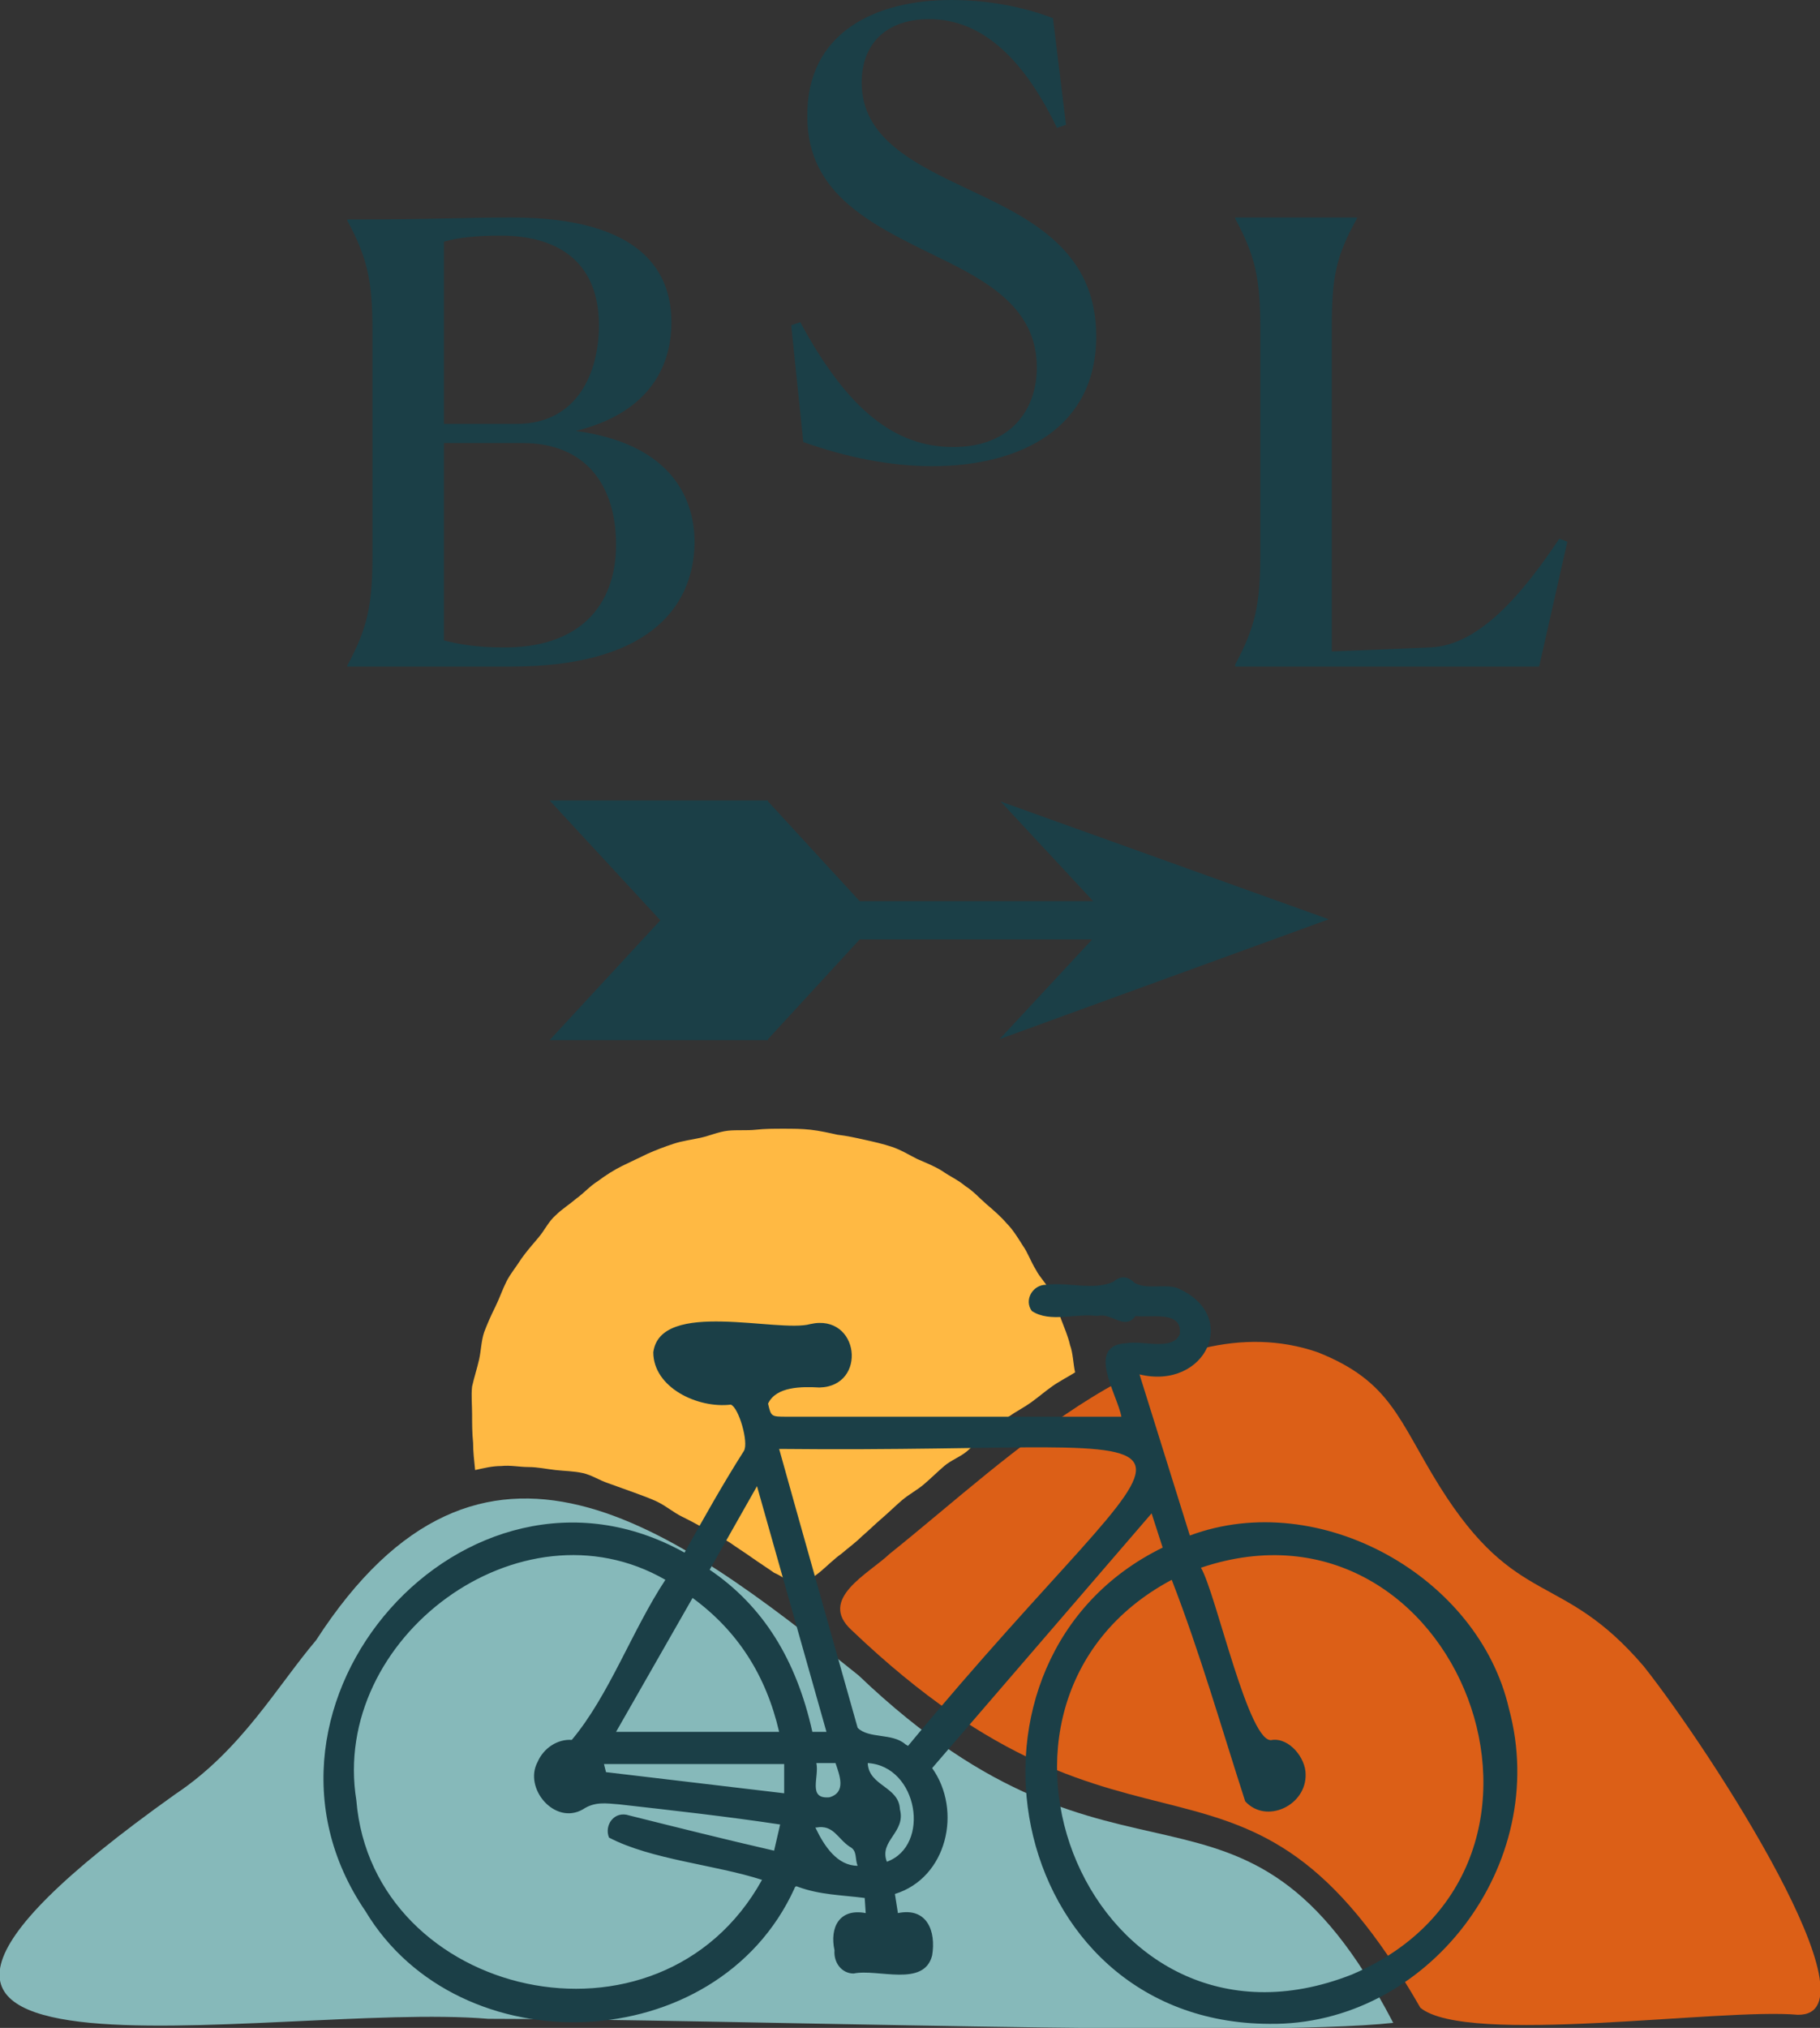
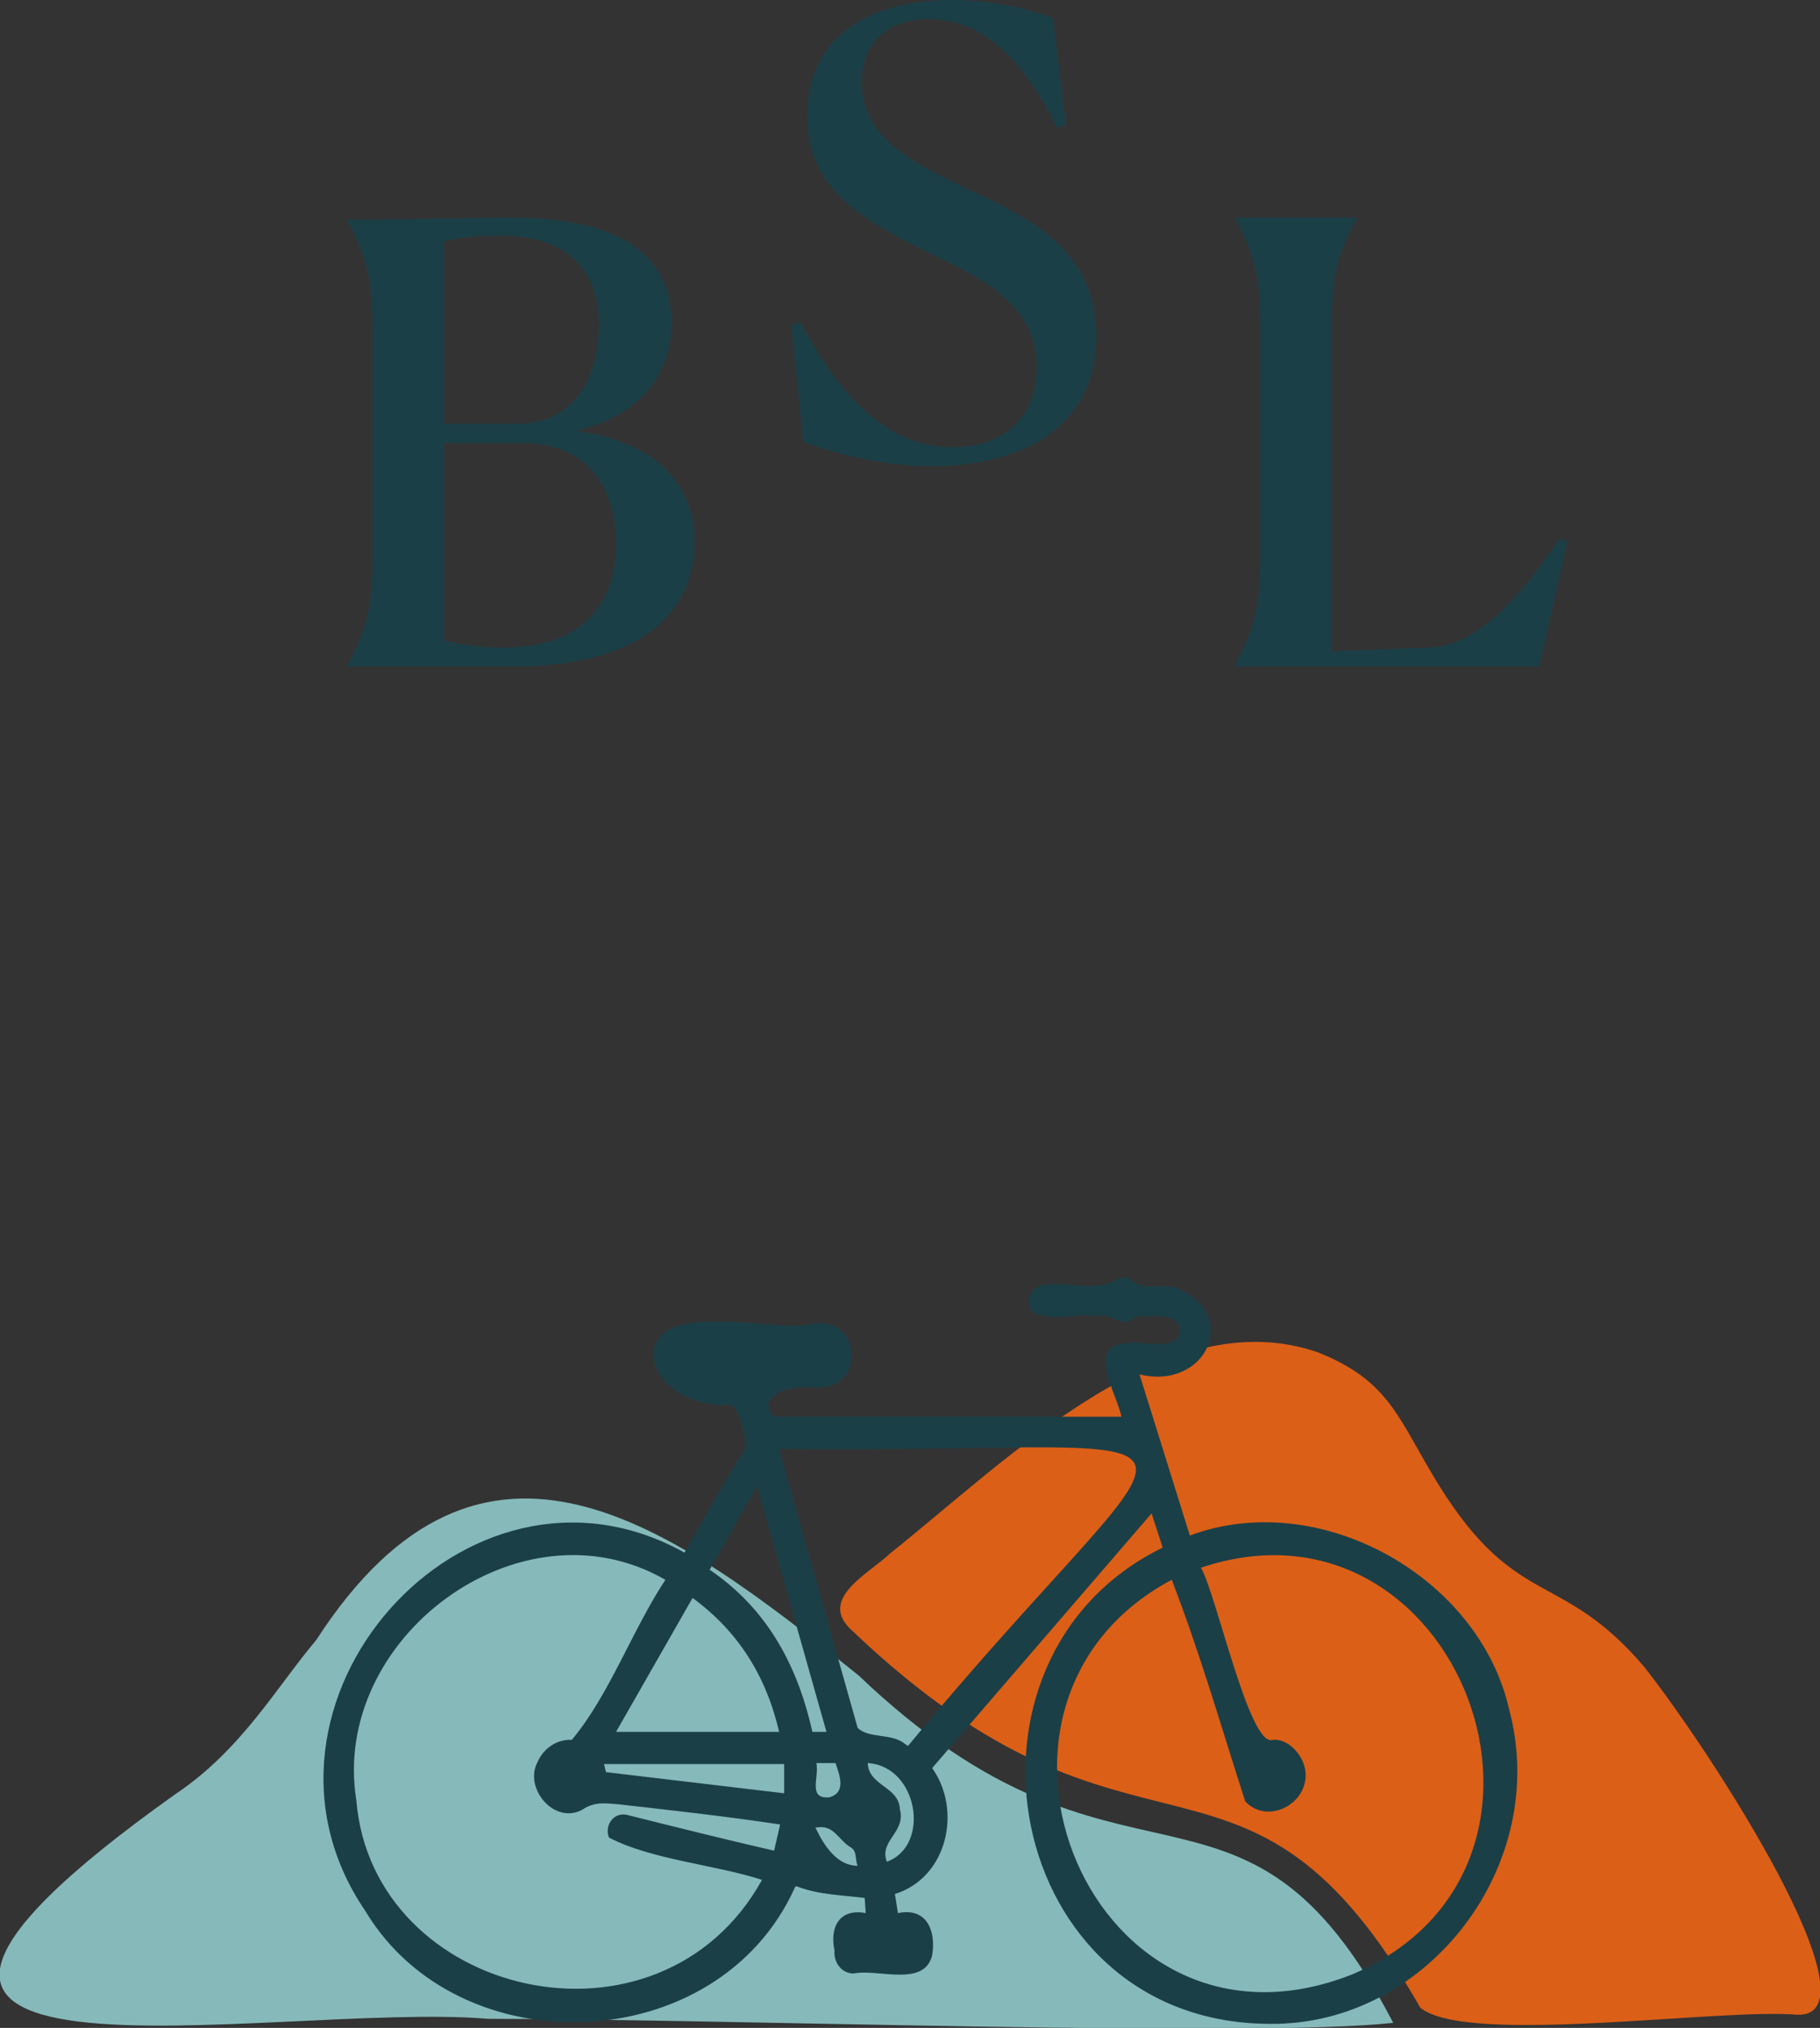
<svg xmlns="http://www.w3.org/2000/svg" xmlns:xlink="http://www.w3.org/1999/xlink" version="1.1" id="Calque_1" x="0" y="0" viewBox="0 0 180.8 201.4" xml:space="preserve">
  <rect x="0" y="0" width="180.8" height="201.4" fill="#333333" stroke="none" />
  <style>.st7{fill:#1b3f47}</style>
  <defs>
    <path id="SVGID_00000088850332282226135770000005152017798137312955_" d="M-686.9 391.3h1152v648h-1152z" />
  </defs>
  <clipPath id="SVGID_00000134934958995513555000000015725819969795040406_">
    <use xlink:href="#SVGID_00000088850332282226135770000005152017798137312955_" overflow="visible" />
  </clipPath>
  <g clip-path="url(#SVGID_00000134934958995513555000000015725819969795040406_)">
    <path d="M296.9 795.7l-.2.6c.1 0 .1 0 .2.1-.1.5-.4.5-.5.8l-.2.5c-.4-.2-.6-.7-.4-1.2l.5.2v-.1l-.5-.1c.1-.2.2-.5.6-.7.1-.2.3-.2.5-.1zm50.8-38.1c-.1.2-.4.2-.5.6.1.1.1.1.2.1l-.2.7c.5.2 1.1-.1 1.2-.7l-.6-.2.6.2c.1-.2.1-.4 0-.6-.1-.3-.3-.5-.6-.6l-.1.5zm-116.3-23.5c0 .3-.1.5-.2.8-.1.3-.2.6 0 .9l.9.1c.1-.1.1-.2.2-.2.3-.2.6-.5.7-1.2l-.4-.6-.7-.2-.5.4zm17.8-78.3c.6-1.2-.2-1.7-.4-1.8h-.5c-.3.1-.9.8-.9 1.3 0 .3.2.6.5.8l.7-.2c0 .1-.2.1-.2.1l.8-.2zm29.2 20.4c1.2.4 1.7-.2 2-.5l.1-.3v-.5l-.1-.3c-.2-.4-.5-.7-1-.8-.6-.2-1.3-.1-1.8.4l-.2.6.2.9.5.5h.3zm-24.1 14.7c-.2.1-.3.4-.4.7l.4.6h.2c.2.1.9.3 1.2-.3l-.1-.3v.1l-.3-.8c-.3-.2-.7-.3-1 0zm-30.7 9l-1 .1c-.2.4-.2.7-.1 1 .1.2.3.5.7.6h.2l.7-.4c0-.1.1-.2.3-.3l-.2-1c-.4-.1-.6-.1-.8-.1 0 .1.1.1.2.1zm65.9-64.4c.1.3.3.5.6.6.2.1.7.2 1.1-.5l-.1-.7-.3-.3c-.1-.2-.3-.3-.4-.4l-.8.2c-.3.2-.3.7-.1 1.1zM272.2 651l.2.7.1.1c.1.1.3.3.6.4.1 0 .2.1.3.1l.5-.3c.2-.3.2-.7.1-1-.1-.3-.3-.5-.7-.6-.3-.2-.9 0-1.1.6zm62.3 134.2c.3.1.6 0 .9-.3l-.2-.8s0-.1-.1-.2c-.1-.2-.2-.6-.6-.8l-.8.3c-.1.6.2 1.6.8 1.8zm15.2-55l-.5.2-.2.1c-.5.2-1.5.6-1.8 1.7-.2.6-.1 1.3.3 2l1.2.6.7-.1.1.2c1-.1 1.5-.6 1.7-1v-.1c.4-.3 1-.8 1-1.7 0-.7-.4-1.4-1-1.8l-.8-.2-.7.1zm-41 31.7l-.1.5.3 1c.1.1.3.5.9.7l.3.1.5-.1.6-.4.3-.3.2-.5v-.3l-.1-.5-.1-.3c-.1-.1-.4-.6-.9-.8-.3.1-1.2-.1-1.9.9zm64.1-72l-.1-.5-.4-.6-.4-.3c-1.1-.3-1.8.1-2.2.4l-.2.3-.1.6v.4c.2.5.6.8 1.1 1 .5.2 1 .1 1.4-.1.5-.2.8-.6.9-1.2zm-29.4-10.4c-.1.1-.4.2-.6.5l-.1.5.3 1c.1.1.2.3.5.5l.5.1.9-.3c.1-.1.4-.2.6-.5l.1-.5-.3-.9c-.1-.2-.3-.4-.5-.6l-.5-.1-.9.3zm-18.6 84.6c-.2.1-.6.4-.7 1.2l.1.4.4.6.3.3.7.2h.5l.7-.3.3-.4.2-.4v-.4l-.3-.8c-.1-.1-.2-.4-.5-.5l-.5-.1-1.2.2zm38.3 13l.1.9.2.2c.2.2.4.5.7.6.1 0 .6.1.9-.3l-.5-.9.1.1v-.2c0-.3.1-.7-.3-1.1l-.8.3c-.2.3-.2.3-.4.4zm33-83.4l.3.8c.1.2.2.4.4.5l.9-.2c.2-.1.4-.2.6-.4v-.5c-.1-.3-.5-.6-.8-.7-.7-.3-1.2 0-1.4.5zm-20.9 59.5c-.2.5 0 1.1.6 1.3l.7-.2.1-.1c.2-.2.4-.4.5-.9l-.3-.5c-.7-.5-1.4-.2-1.6.4zm-9.6-23.8c-1.1-.2-1.5.3-1.7.6l-.1.3v.5c-.1.8.3 1.4 1 1.6.3.1.6.1 1 .1l.4-.2.5-.4.3-.5c.3-1 .2-1.7-.5-2.1l-.5-.1-.4.2zm-3.7 15.4l-.4.4c-.2.4-.5 1.2-.2 2 .2.4.6.7 1 .9.1 0 .2.1.3.1l.5-.1.6-.4.3-.4c.1-.4.3-1.7-.7-2.5l-.6-.1-.8.1zm34-4.6l.3 1c.7 0 1.6-.4 2.2-1 .4-.4.6-.9.5-1.4l-.9-.3c-.7.6-1.3 1.3-2.1 1.7zm-11.3-23.9c-.2.2-.4.4-.5.9l.3.6c.1.1.2.1.3.1.7.2 1.2 0 1.5-.5l-.3-.8c-.1-.2-.2-.4-.4-.6l-.8.2s-.1 0-.1.1zm-99 10l-.3.2c-.5.4-.9.9-1 1.6l.2.9.4.6.2.2.1.9.4.7.9.6c1.4.5 2.4-.2 2.7-1v-1l-.1-.3h.1c-.1-.4-.2-.8-.5-1.2v-.5l-.3-.7-.1-.2c-.1-.1-.3-.5-.8-.8l-1.1-.1-.8.1zm-4.9-25.7c-.5-.2-1-.1-1.3.1-.4.2-.6.6-.6 1l.1.4.2.3h.1l.2.5.4.4.5.2h.3l.5-.1.3-.1c.5-.4.7-.9.6-1.4-.2-.6-.7-1.1-1.3-1.3zm23.1-14.1c-.4-.1-.9-.2-1.3-.1l-.6.3-.4.4-.4.6-.4 1.1.1 1 .3.7.7.6 1.4.5 1-.1.7-.3.6-.7c.5-1.9-.2-3.5-1.7-4zm-14 32l-.2.2-.4.7-.1.7.2.8c.3.6.8 1 1.4 1.2.8.3 1.6.2 2.3-.3.8-.5 1.3-1.3 1.4-2.3l-.2-.8-.3-.6-.9-.6c-1.6-.6-2.8.6-3.2 1zm-32.7 44.8l-.9.2-.5 1.3.6.7c.5-.1.8-.1 1.1-.1.4 0 .8 0 1.3-.1l.3-.7c-.2-.6-.6-.9-1.3-1-.2 0-.4-.1-.6-.3zm80.8-112l.8-.2-1.3-.9.2.8c.1 0 .2.2.3.3zm-22.6 70.6l.7.6.7.2 1-.1.7-.3.6-.7.2-.4v-.9l-.4-.8c-.1-.2-.3-.5-.8-.8l-1.1-.1-.8.2-.4.2c-.2.1-.8.6-1 1.6l.2.9.4.4zm-2.8 12.5l-.6.7-.2.7.1.9c.4.8.9 1.3 1.5 1.5.4.2 1.6.4 2.7-.9l.3-.6.1-.6-.1-.7c-.3-.6-.8-1-1.4-1.2-.8-.3-1.7-.2-2.4.2zm-14.8 31.4c-.2.1-.4.3-.5.5l.5.7c.1.2.2.6.7.7.1 0 .2.1.3.1l.5-.2c.2-.3.3-.7.2-1.1-.3-.5-1.1-1-1.7-.7zm-8.9-9.7c-.4.3-.6.8-.5 1.4l.1.3.4.4.3.2.7.2h.3l.6-.1.3-.2c.4-.4.6-.9.4-1.4-.1-.5-.5-.9-1.1-1.1-.5-.1-1.1 0-1.5.3zm-40.2-45.6l-.3-.9c-.1 0-.1 0-.2-.1-.1 0-.2-.1-.3-.1-.1 0-.5-.2-.9.1-.2.2-.3.4-.4.8l.1.2c.2.4.4.5.6.6.6.1 1.1-.4 1.4-.6zm79.5 26.8l-.5.6-.2.5-.1.7c.2.9.8 1.6 1.6 1.9 1 .3 2 .1 2.8-.7.7-.7.9-1.7.6-2.7l-.4-.6-.5-.4-.7-.3c-1.1.1-2 .7-2.6 1zm-5.3-66.5c.3-.5.2-1 .1-1.3v-.2l-.3-.7-.3-.3c-.1-.1-.2-.1-.3-.1-.5-.2-.9-.1-1.4.1-.7.4-1 1.2-1.1 1.7v.5l.3.6.4.3.1.1c.6.2 1.2.2 1.7 0l.2-.1.3-.3.3-.3zm2.8 38l-.9-.6c-1.8-.5-2.5.6-2.7.9l-.1 1 .3 1c.1.2.3.7.9 1.1l1.1.2.8-.3.8-.8.2-.7-.1-1-.3-.8zm80.5 65.2c-.1 0-.1-.1-.2 0-.2.1-.1.7 0 .8.1.1.2 0 .2.1l-.2.6c.4.1.8-.1.9-.5.1-.3.1-.7-.1-1-.1-.2-.3-.4-.5-.5l-.1.5zm-54.8-62.4l-.2.7v.6l.2.7c.3.6.9 1 1.6 1.3.8.3 1.6.2 2.3-.2.7-.4 1.1-1 1.3-1.7l-.1-.8-.3-.6-.6-.6c-.2-.1-.4-.2-.6-.2-1.7-.7-3 0-3.6.8zm-85.2 19.8c-.1-.1-.2-.4-.6-.6l-.5-.1-.9.3c-.2.1-.4.2-.6.6l-.1.5.3.9c.1.1.2.4.5.6l.5.1.9-.3c.1-.1.4-.2.6-.5l.1-.5-.2-1zm103.5-71.3c-.5.2-.8.8-.8 1.3 0 .4.3.8.7.9h.4c.5-.2.8-.8.8-1.3 0-.4-.3-.8-.7-.9h-.4zm-78.3-4.6c-.4.3-.7.8-.8 1.4l.3.6.1.1c.7.2 1.3-.2 1.5-.8.2-.6 0-1.1-.6-1.3h-.5zm-193.1-7.6c-.3-.2-.7-.2-.9-.2l.1.5h-.1v-.6c-.6 0-1 .4-1 .9h.6c.3.1.5.3 1 .2v-.2h.6c0-.2-.1-.4-.3-.6zm55.9 32.8l-.1-.7.1.7c.2 0 .4-.1.6-.2.2-.2.4-.5.4-.8l-.7.1v-.1c-.3 0-.4-.3-.7-.2v.2l-.7.1c0 .6.5.9 1.1.9zm-25.4-114.3l.4-.6-.1-.7-.7-.5c-.3.1-.5.1-.8.2-.3 0-.6.1-.9.3l.3.9c.1 0 .2.1.3.1.5.2.9.4 1.5.3zm79.1-16.3c1.3 0 1.5-.8 1.5-1.1l-.2-.4c-.2-.2-1-.5-1.6-.3-.3.1-.5.4-.5.7l.4.5c-.1 0-.2-.1-.2-.1l.6.7zm-4.1 34.6c-.1-.6-.5-1.2-1.1-1.5l-.7.1-.8.6-.2.6v.3c.1 1.2.9 1.5 1.3 1.6h.3l.5-.2.3-.2c.3-.5.4-.9.4-1.3zm-26.2-14.8c-.1 0-.1 0 0 0l.5-.6c0-.2-.1-.6-.5-.8-.2-.1-.5-.2-.8-.1l-.4.6v.2c0 .2.1.9.8 1l.4-.3zm-20.7-25.3c0-.4-.2-.6-.3-.7 0 0 0 .1.1.2l-.4-.9c-.4 0-.7.1-1 .3-.1.2-.3.4-.3.9v.2l.6.5c.2 0 .2 0 .4.1l.9-.6zm87.4 35.5c0-.1.1-.3.2-.4.1-.2.2-.4.2-.6l-.5-.7c-.4 0-.8.1-1.1.4-.2.2-.3.5-.3.8 0 .2.1.7.9.8l.6-.3zm-22.8-8.9c.4.1.7 0 .9-.3v-.1l.2-.1c.1-.1.4-.2.5-.6v-.5l-.3-.9c-.1-.1-.2-.4-.6-.6h-.5l-.9.3c-.2.1-.4.3-.6.6v.5l.3.9c.1.1.2.4.6.6h.1l.3.2zm-96.6 107.6l.1-.1c.2-.2.5-.4.5-.9l-.6-.6c-.5.1-1.4.7-1.3 1.4 0 .3.3.6.6.7l.7-.5zm56-7.3l-.3-.6-.4-.4-.2-.2c-.4-.4-1.2-1.1-2.3-1-.7.1-1.3.4-1.7 1l-.1 1.4.4.6-.1.1c.4.8 1.1 1.1 1.6 1.2h.1c.5.3 1.2.6 2 .3.7-.3 1.1-.9 1.2-1.6l-.2-.8zM134.6 649l.3-.1.4-.2.2-.2c.1-.1.4-.6.3-1.1 0-.3-.2-1.1-1.4-1.4l-.5.1-.8.7c-.1.1-.3.5-.3 1v.3l.3.4.6.4.4.1h.5zm91.6 24l-.6.1-.3.2c-.3.4-.5.9-.5 1.4 0 .5.3.9.7 1.2.4.3 1 .4 1.5.3l.4-.3.4-.6.1-.5c-.2-1.2-.8-1.6-1.3-1.8h-.4zm-3.6-27.3c-.1.1-.2.3-.3.7l.1.5.6.7c.1.1.4.3.7.3l.5-.1.7-.6c.1-.1.3-.4.3-.7l-.1-.5-.6-.7c-.1-.1-.3-.3-.7-.3l-.5.1-.7.6zM139 664l.6-.6c.1-.1.2-.3.3-.7l-.2-.5-.7-.8c-.2-.1-.7-.4-1.4-.2l-.4.2-.4.6-.1.4.1.7.2.4.6.5.5.2h.5l.4-.2zm2.9 37.9l-.1.2c-.1.2-.3.5-.3.8 0 .1.1.6.7.7l.6-.8c0 .1 0 .1-.1.2 0 0 .1 0 .2-.1.3-.1.7-.2.8-.7l-.6-.7c-.1 0-.2 0-.4-.1l-.8.5zm90.2-1.9l.6.7c.1.1.3.3.6.3l.5-.2c.2-.3.4-.7.3-1-.1-.6-.5-1.1-1.1-1l-.6.6c0 .1-.2.3-.3.6zm-63.3 4.1l.5.5s.1 0 .2.1c.2.1.5.2 1 .1l.4-.4c.1-.7-.4-1.3-1.1-1.3-.6 0-1.1.5-1 1zm17.5-17.1c1-.1 1.6-.5 1.7-1.3l-.2-.5-.2-.2v-.1c-.3-1-.9-1.2-1.3-1.2h-.3l-.5.2c-.8.3-1.2.8-1.1 1.5 0 .3.1.6.3 1l.3.3.6.3h.7zm-13.6 2l-.1-.5-.5-.7-.5-.2c-.5 0-1.3 0-1.9.6-.3.3-.5.8-.4 1.3 0 .1 0 .2.1.3l.3.4.6.4.5.1c.3-.2 1.5-.5 1.9-1.7zm17.5 27.9l-.8.6c.3.7 1 1.3 1.9 1.6.6.2 1.1.1 1.5-.1l-.1-1c-1-.2-1.8-.6-2.5-1.1zm15.9-19.3v.3c.1.7.5 1.1 1.1 1.1l.6-.6c.1-.1.3-.3.3-.6l-.5-.6s-.1 0-.2-.1c-.2-.1-.5-.2-1-.1l-.3.6zm-29.6-100.5l.1.3.3.4.2.2c.5.3 1.1.3 1.5 0 .5-.3.7-.9.7-1.5 0-.5-.3-.9-.6-1.1-.3-.2-.8-.3-1.2-.2l-.3.2-.2.3.1.1-.4.3-.2.5v.5zm25 13.6l-.5-.5-.5-.3-.7-.1-1.2.1-.9.4-.5.6-.3.9.1 1.4.5.9.6.5.9.3c1.8-.2 3-1.5 2.9-3 0-.4-.2-.8-.4-1.2zm-36.5 5.4c.8.5 1.7.6 2.7.3l.6-.5.4-.5.2-1c-.2-1.9-1.7-2.4-2.2-2.6l-.2-.1h-.8l-.6.2-.7.5c-.4.5-.6 1.2-.5 1.8-.1.7.4 1.4 1.1 1.9zm-53.1-15.8c-.1-.3-.1-.5 0-.8l-.5-.8-1.4.1-.4.9c.3.4.4.7.5 1 .1.4.3.7.7 1.1h.8c.4-.4.5-.9.3-1.5zm136.6 28.5c-.1.1-.2.2-.2.4l.6.7.3-1.6-.7.5zm-74.1 6.9l-.4.6-.2.8.1.7.5.9.6.5.9.3h.5l.8-.4.6-.7c.1-.1.3-.5.4-1l-.3-1-.6-.6-.3-.3c-.2-.1-.9-.5-1.8-.3l-.8.5zM160 643h.7l.6-.1.6-.4c.4-.5.6-1.1.6-1.8-.1-.8-.5-1.6-1.2-2.1l-.9-.2-.7.1-.8.4c-.6.6-.8 1.3-.7 2-.1.4.2 1.6 1.8 2.1zm-33.8-3.7c.5-.5.5-1.4.1-1.8-.2-.2-.4-.2-.7-.2l-.5.7c-.2.1-.5.4-.4.9 0 .1 0 .2.1.3l.4.4c.4 0 .8-.1 1-.3zm5.6-11c.4-.3.6-.8.6-1.4-.1-.6-.4-1.1-.8-1.3-.5-.2-1-.2-1.5.1l-.2.3-.3.5-.1.3.1.7.1.3.3.5.3.2c.5.1 1.1.1 1.5-.2zm26-58.5c0-.1 0-.5-.4-.8-.2-.1-.5-.1-.9 0l-.2.1c-.3.3-.3.6-.3.7.1.6.7.9 1 1l.7-.7v-.2c.2.1.1 0 .1-.1zm5.9 84l-.7.2c-.8.5-1.2 1.3-1.1 2.2.1 1 .8 1.9 1.8 2.3.9.4 2 .2 2.7-.5l.3-.6.1-.5v-.7c-.4-1.1-1.2-1.7-1.8-2.1l-.7-.2-.6-.1zm59.6-33.8l-.5.6-.1.4v.2c.1.6.3 1.2.7 1.6l.2.1.4.2.2.1c.6 0 1-.2 1.2-.4l.2-.1.5-.5.2-.4v-.3c0-.5-.3-.9-.6-1.2-.7-.5-1.5-.4-2-.3h-.4zm-33.5 21.2l.5-.6.2-1.1c-.2-1.8-1.6-2.1-2-2.1l-.9.3-.7.7c-.2.2-.5.6-.6 1.2l.3 1.1.6.6 1.1.4.7-.1.8-.4zm-26.6 98.1c-.2-.2-.7.2-.7.3v.2h-.6c0 .4.4.7.8.7.3 0 .6-.2.9-.5.2-.2.3-.4.2-.7h-.6c.1.1.1 0 0 0zm36.6-69.5l.4-.5.3-.8v-.6c-.2-1.8-1.3-2.6-2.3-2.9l-.7.1-.6.2-.6.4c-.4.5-.6 1.2-.5 1.9.1.8.5 1.6 1.1 2.1.6.5 1.3.6 2.1.5l.8-.4zm-55.5-74l.7-.6c.1-.1.3-.4.3-.7l-.2-.5-.6-.7c-.2-.1-.4-.3-.7-.3l-.5.1-.7.6c-.1.1-.3.3-.3.7l.1.5.6.7c.1.1.4.3.7.3l.6-.1zm109 66l-.2-.4c-.4-.3-1-.4-1.5-.2-.4.2-.6.5-.6 1l.2.4c.4.3 1 .4 1.5.2.4-.2.6-.5.6-1zm-27.8-73l-.3-.5c-.5-.3-1-.4-1.6-.2l-.4.5v.1c.1.7.7 1.1 1.3 1 .6.1 1-.3 1-.9zm48.3-133.1c.3.1.5.3 1 .2v-.2h.6c0-.2-.1-.4-.3-.6-.3-.3-.7-.3-.9-.3l.1.5h-.1v-.6c-.6 0-1 .4-1 .8l.6.2zm55.7 33.9v.7c.2 0 .4-.1.6-.2.3-.2.4-.4.4-.7h-.7v-.1c-.3 0-.3-.3-.7-.2-.1.1 0 .1 0 .2h-.7c0 .5.5.9 1.1.9v-.6zm-19.9-115.1v-.7l-.7-.5c-.3.1-.5.1-.8.1-.3 0-.6 0-.9.3l.3.9c.1 0 .2.1.3.1.3.2.7.4 1.4.3l.4-.5zm80.7-13.3l-.2-.5c-.2-.2-1-.5-1.6-.3-.3.1-.5.4-.5.7l.4.6c-.1 0-.2-.1-.2-.1l.5.6c1.4.1 1.6-.7 1.6-1zm-9.6 34.3l-.3.6v.3c.1 1.2.8 1.6 1.2 1.6h.3l.5-.2.3-.2c.3-.3.5-.8.4-1.2 0-.6-.4-1.2-1-1.6h-.7l-.7.7zm-24.1-15.7v.2c0 .2.1.9.8 1l.3-.3h-.1l.6-.6c0-.2-.1-.6-.4-.8-.2-.1-.5-.2-.8-.1l-.4.6zm-19.3-24.7l.8-.5c0-.4-.2-.6-.2-.7 0 0 0 .1.1.2l-.4-.9c-.4 0-.7.1-1 .3-.2.1-.3.4-.3.9v.2l.6.5c.2-.2.3-.1.4 0zm85.5 37.3c-.2.2-.4.5-.3.8 0 .2.1.7.9.9l.6-.4c0-.1.1-.3.2-.4l.3-.6-.5-.7c-.5 0-.9.1-1.2.4zm-20.3-8.7c.2-.2.4-.5.3-.8 0-.5-.5-1-1-1l-.5.4s0 .1-.1.2c-.1.2-.2.4-.2.7v.3l.4.4c.6.1.9 0 1.1-.2zM301 486.1l-.6-.6c-.6 0-1.4.7-1.4 1.3 0 .3.2.6.6.7l.7-.4.1-.1c.2-.1.6-.4.6-.9zm9-30.6c-.1.1-.3.5-.3 1v.3l.2.4.6.4.4.1h.5l.3-.1.4-.2.2-.2c.1-.1.4-.6.4-1.1 0-.3-.1-1.2-1.4-1.4l-.5.1-.8.7zm91.9 30.2l-.6.1-.3.2c-.4.4-.5.9-.5 1.3 0 .5.3.9.6 1.2.4.3.9.4 1.5.3l.4-.2.4-.6.1-.4c-.1-1.2-.7-1.7-1.2-1.9h-.4zm-1.6-28l-.8.6c-.1.1-.2.3-.3.7l.1.5.6.8c.1.1.3.3.7.3l.5-.1.7-.6c.1-.1.3-.4.3-.7l-.1-.5-.6-.7c-.1-.1-.3-.3-.7-.4l-.4.1zm-84.4 13.5l-.7-.8c-.2-.1-.6-.4-1.4-.3l-.4.2-.4.5-.1.4v.7l.2.4.6.5.5.2h.5l.4-.2.6-.6c.1-.1.2-.3.3-.7l-.1-.3zm1.2 40.9s.1 0 .2-.1c.3-.1.7-.2.9-.7l-.6-.7c-.1 0-.2 0-.4-.1l-.8.4-.1.2c-.2.2-.3.5-.3.8 0 .1.1.6.6.7l.6-.8c0 .2 0 .3-.1.3zm91.6.7c0-.6-.5-1.1-1-1.1l-.6.6c-.1.1-.3.3-.4.6l.5.7c.1.1.3.3.6.4l.5-.1c.2-.3.4-.7.4-1.1zm-65.6 1.5l.4.6s.1 0 .2.1c.2.1.5.3 1 .1l.4-.4c.1-.7-.4-1.3-1-1.3-.5-.1-1 .4-1 .9zm18.3-19.6l-.5.1c-.8.2-1.2.8-1.2 1.5 0 .3.1.6.3 1l.3.3.6.3.6.1c1 0 1.6-.4 1.8-1.2l-.1-.5-.2-.2v-.1c-.2-1-.9-1.3-1.3-1.3h-.3zm-16.7 3.7c-.3.3-.5.8-.5 1.3v.3l.3.4.6.4.5.1c.4-.1 1.7-.3 2.1-1.6l-.1-.6-.5-.7-.5-.3c-.5.1-1.3.1-1.9.7zm21.7 31.8l-.1-1c-.8-.3-1.7-.7-2.3-1.3l-.9.6c.2.7 1 1.4 1.8 1.7.6.3 1.1.2 1.5 0zm15.4-19.3l.7-.5c.1-.1.3-.3.4-.6l-.4-.7s-.1 0-.2-.1c-.2-.1-.5-.3-1-.1l-.4.5v.3c-.1.7.3 1.2.9 1.2zM337 422.5l-.3-1-.5-.7-.3-.3c-.6-.4-1.2-.5-1.8-.4l-.7.5-.4.5-.1.3-.8.4-.5.6-.3 1c.1 1.5 1.1 2.1 1.9 2.2l1-.3.2-.2v.1c.3-.2.7-.5.9-.9l.5-.2.5-.5.2-.2c.1-.1.4-.4.5-.9zm19.3-16.5l-.2.3.1.1-.4.3-.2.5v.5l.1.3.3.4.2.2c.5.3 1.1.3 1.5 0 .5-.3.7-.9.7-1.5 0-.5-.2-.9-.6-1.2-.3-.3-.8-.3-1.2-.2l-.3.3zm19.5 19.7l.6.5.9.3c1.8-.1 3.1-1.3 3-2.9 0-.4-.1-.9-.4-1.3l-.5-.5-.5-.3-.7-.2H377l-.9.4-.5.6-.3.9.1 1.4.4 1.1zM345 422l-.2-.1-.8-.1-.7.2-.7.5c-.4.5-.6 1.1-.6 1.8 0 .8.4 1.5 1.1 2 .7.5 1.7.7 2.6.5l.7-.4.4-.5.3-1c0-2.1-1.5-2.7-2.1-2.9zm-55.4-12.4l.8.1c.5-.4.6-.9.5-1.6 0-.3-.1-.5 0-.8l-.5-.8-1.4.1-.4.8c.3.4.4.7.5 1 0 .4.2.8.5 1.2zm136.3 33.3l.5.7.4-1.6-.7.5c-.1.1-.2.2-.2.4zm-71.3 3.5l-.3-.3c-.2-.1-.9-.6-1.8-.4l-.7.5-.4.5-.3.8v.7l.4.9.6.5.9.3h.5l.8-.4.6-.6c.1-.1.4-.5.4-1l-.3-1-.4-.5zm-52.6 1.1l.4.4c.4.1.8 0 1-.2.5-.4.6-1.4.1-1.8-.2-.2-.4-.2-.7-.2l-.5.7c-.2.1-.5.4-.5.9.2 0 .2.1.2.2zm5.6-13l-.3.5-.1.3v.7l.1.3.3.5.3.2c.5.2 1.1.2 1.5-.1.4-.3.7-.8.6-1.4 0-.6-.3-1.1-.8-1.3-.5-.3-1-.3-1.5 0l-.1.3zm30.5-54.3v-.5c0-.1 0-.5-.4-.8-.2-.2-.5-.2-.9 0l-.2.1c-.3.3-.3.5-.3.7 0 .6.7.9 1 1.1l.8-.6zm63.2 52.5l-.5.5-.2.4v.2c0 .7.2 1.2.6 1.6l.2.1.4.2.2.1c.6 0 1-.2 1.2-.3l.2-.1.6-.5.2-.4v-.3c0-.5-.2-.9-.6-1.2-.6-.5-1.5-.5-2-.4l-.3.1zm-36.5 16.1l-.8.6c-.2.2-.5.6-.7 1.2l.3 1.1.6.7 1 .5h.7l.9-.5.5-.6.3-1.1c-.1-1.8-1.5-2.1-1.9-2.2l-.9.3zm-28.7 100.4c-.2-.2-.7.2-.7.3v.2h-.6c0 .4.4.7.8.7.3 0 .7-.2.9-.4.2-.2.3-.4.3-.6h-.6c-.1-.1-.1-.2-.1-.2zm37.5-72.6l-.6.2-.6.4c-.4.5-.6 1.2-.6 1.9 0 .8.4 1.6 1 2.1s1.3.7 2.1.6l.7-.4.5-.5.3-.8v-.6c-.1-1.8-1.2-2.7-2.2-3l-.6.1zM323.4 405l.7-.6c.1-.1.3-.3.3-.7l-.1-.5-.6-.7c-.1-.1-.4-.3-.7-.3l-.5.1-.7.6c-.1.1-.3.3-.3.7l.1.5.6.8c.1.1.3.3.7.3l.5-.2zm103.8 71l.2.4c.4.4 1 .5 1.5.3.4-.2.6-.5.6-.9l-.2-.4c-.4-.3-1-.5-1.5-.3-.4.1-.6.5-.6.9zm-23.4-73.4c.6 0 1-.4 1-1l-.2-.5c-.4-.3-1-.4-1.6-.3l-.4.5v.1c0 .8.7 1.2 1.2 1.2zm151.6-61.5c-.3.2-.6.1-.8.5 0 .1.1.1.2.1l-.4.4c.2.1.4.2.6.2.4 0 .7-.3.8-.4l-.4-.3.4.4c.4-.4.5-1 .1-1.3l-.5.4c0 .1 0 0 0 0zm-63.7 14.4l.5.5-.5-.5c-.1.2-.2.3-.3.5-.1.3 0 .6.3.8l.5-.5v.1c.2-.2.4 0 .7-.4 0-.1-.1-.1-.1-.2l.5-.5c-.5-.4-1.2-.3-1.6.2zm97.2 67.5c-.3.1-.8.2-1.2.8l.1.7.5.5.9-.1c.1-.3.3-.5.4-.6.2-.2.4-.5.4-.8l-.8-.5c-.1-.1-.2 0-.3 0zm-47.3 65.8l-.8-.1c-1 .8-.5 1.6-.4 1.8l.4.2c.3 0 1.1-.3 1.3-.9.1-.3.1-.6-.1-.9l-.7-.1h.3zm-21.2-30.7l-.2.2-.2.5-.1.3c0 .4.2.9.5 1.2.5.4 1.2.6 1.9.4l.4-.5.2-1-.3-.6-.2-.2c-.9-.9-1.7-.6-2-.3zm29.2-4.8v.4s0-.1.1-.1v.9c.2.1.5.4.9.3.2 0 .4-.2.6-.5l-.2-.7-.1-.1c-.2-.1-.8-.6-1.3-.2zm32.4 4.5l-.2 1c.3.3.5.3.7.4 0 0-.1 0-.2-.1l.9.3c.3-.3.5-.6.5-.9 0-.2-.1-.5-.4-.8l-.1-.1-.7.1c-.2 0-.3 0-.5.1zm-88 32.3l-.2.7c.1.1.1.3.2.4.1.2.1.4.2.6l.8.2c.3-.3.5-.7.5-1.1 0-.3-.1-.6-.3-.8-.1-.1-.5-.4-1.2 0zm22-7.1c0 .3.1.6.3.8.4.4 1 .4 1.4 0l.1-.7s0-.1-.1-.2c-.1-.2-.1-.4-.4-.6-.1-.1-.2-.1-.3-.2h-.6c-.2.3-.4.6-.4.9zm-1.3-146.6l-.2.8v.2c0 .2-.1.6.2 1h.8c.4-.4.5-1.5 0-1.9-.2-.2-.5-.2-.8-.1zm-32.9 40.3l-.7-.2v-.2c-.9-.3-1.6-.1-2 .2v.1c-.5.1-1.2.3-1.6 1.1-.3.6-.2 1.4.2 2l.7.5.6.2h.7c.6 0 1.6 0 2.3-.8.4-.5.6-1.2.5-1.9l-.7-1zm46.4-11.2l-.4.2-.3.3-.1.2-.1.5v.3c0 .2.1.7.5 1.1.2.2.9.7 2 .1l.3-.5.1-1.1c0-.1-.1-.6-.5-1l-.2-.2-.5-.1-.8.2zm-86.8 42.1l-.1.5.1.7.2.4c.9.7 1.7.7 2.2.5l.3-.2.4-.5.1-.4c0-.5-.2-1-.6-1.3-.4-.3-.8-.5-1.3-.4-.5 0-1 .3-1.3.7zm23.6 19.1l-.4-.3-1-.1c-.1 0-.4 0-.7.3l-.3.4-.1.9c0 .2.1.5.3.8l.4.3.9.1c.1 0 .4 0 .7-.2l.3-.4.1-1c0-.2 0-.5-.2-.8zm50-69.9l-.4.2-.3.3-.2.4v.8c0 .1.1.4.3.7l.5.3 1 .1c.2 0 .8-.1 1.2-.7l.1-.4-.1-.7-.2-.4-.5-.5-.5-.2-.9.1zm-30.1-26.5l.1 1s-.1-.1 0-.2c0 0-.1.1-.1.2-.1.2-.3.6-.1 1h-.1c-.2 0-.6.1-.9.5l.3.8c.5.2 1.6 0 1.8-.6.1-.2.1-.5-.1-.7.1 0 .1-.1.3-.1l.3-.9s0-.2-.1-.3c-.1-.3-.1-.6-.4-.8-.1.1-.5-.2-1 .1zm-65 63l-.3.5c0 .3.2.7.5 1 .5.4 1.1.5 1.5 0v-.8c0-.2 0-.4-.2-.7l-.9-.1c-.1-.1-.3-.1-.6.1zm44.4-45.6c-.2.1-.6.2-.8.6v.6c.4.6 1.2.7 1.7.2.4-.4.4-1 0-1.4l-.7-.1c-.1.1-.2.1-.2.1zm1.9 24.6c-.2-.2-.5-.4-.9-.5h-.4l-.6.2-.4.4c-.7.7-.8 1.4-.4 2.1l.5.3h.3v.1c.9.6 1.5.3 1.8 0l.2-.2.2-.5c.3-.8.2-1.4-.3-1.9zm7.1-13.5l-.4.3c-.2.3-1 1.4-.4 2.6l.5.3.9.1.5-.2c.3-.3 1-.9 1-1.7 0-.5-.2-.9-.6-1.2-.1-.1-.2-.1-.3-.2l-.5-.1-.7.1zm-34.8-7.2c-.5.2-.9.6-1 1l.7.6c.8-.3 1.7-.6 2.5-.7l.2-1c-.6-.3-1.6-.2-2.4.1zm2.9 27.3c.2-.1.6-.2.8-.6v-.6l-.2-.2c-.5-.5-1.1-.5-1.6-.1l-.1.9c0 .2 0 .4.2.7l.8.2c0-.2 0-.3.1-.3zm93.5 25.4l-.4.9v.3h-.1c-.1.4-.1.8 0 1.3l-.2.5v.9c0 .2.1.6.4 1l.9.5.8.1h.4c.7-.1 1.2-.5 1.5-1l.2-.9-.1-.7-.1-.3.3-.8-.1-.8-.6-.9c-1.1-.9-2.2-.7-2.9-.1zm-3.8 28.3h-.3c-.6.1-1 .5-1.1 1.1-.1.5.1 1.1.6 1.6.4.3.8.5 1.2.4.4 0 .8-.3 1-.6l.1-.4v-.4h-.1v-.5l-.2-.5-.4-.3-.3-.2-.5-.2zm-26.9 1.6l-.9.4c-1.2 1.3-1.2 3.1-.1 4.2.3.3.7.5 1.2.6h.7l.6-.1.6-.4.8-.9.3-.9v-.8l-.4-.9-1.1-1-.9-.3-.8.1zm21.1-21.8l-.2.8.1.6.5.9c1.4 1.3 2.9.7 3.4.5l.2-.1.6-.5.3-.6.2-.8c-.1-.7-.4-1.2-.8-1.7-.6-.6-1.4-.8-2.2-.7-.8.2-1.6.8-2.1 1.6zm51.6-27.1l-.6.5c-.1.6.2 1.1.8 1.5.2.2.4.3.5.6l.9.2 1-1-.3-.9c-.5-.1-.7-.2-1-.4-.4-.3-.7-.5-1.3-.5zm-119.3 72.9l.2-.8c0-.1 0-.3-.2-.4l-.9-.1.9 1.3zm49.8-55.6l-.1-.7-.4-.8-.5-.5-.9-.3h-.8l-.9.4-.3.3-.3.8v.9c0 .2.1.6.4 1l.9.5.8.1h.4c.3 0 1-.2 1.5-1l.2-.7zm8.4-14.8c-.3-.3-1.3-1-2.9-.3l-.5.5-.3.5-.2.7c0 .6.3 1.2.8 1.7.6.6 1.5.9 2.3.8l.8-.4.5-.5.3-.9c0-.9-.3-1.6-.8-2.1zm24.4-20.1c-.1.7.6 1.4 1.2 1.4.2 0 .5-.1.6-.3l-.1-.9c0-.2.1-.6-.3-.9-.1-.1-.2-.1-.3-.2h-.6c-.3.2-.5.5-.5.9zm4.7 10.8h-.4c-.5.2-.9.6-1 1.1-.1.5.1 1 .5 1.4.4.4 1 .6 1.5.4.5-.1.9-.5 1.1-1.1v-.4l-.2-.5-.2-.3-.5-.5-.3-.2-.5.1zm18.9 60.8l-.1 1 .1.1.2.2c.1.1.4.4.8.3.3-.1.5-.2.6-.6v-.2c0-.4-.2-.6-.3-.7-.3-.4-1-.2-1.3-.1zm-64-60.9c-.9.4-1.5 1.2-1.6 2.2l.2.7.3.5.5.5c1 .6 2 .5 2.7.4l.7-.3.4-.4.4-.6c.2-.9 0-1.8-.7-2.4-.8-.8-1.9-1-2.9-.6zM480 445.1l-.4.1-.2.1c-.5.4-.6.8-.6 1.1l-.1.2v.7l.1.4c.1.1.2.2.2.3.4.3.8.5 1.3.5.8-.1 1.4-.7 1.7-1.1l.1-.4v-.7l-.2-.4-.1-.1c-.5-.4-1-.7-1.5-.7h-.3zm16-37.5l-1-.6-.9-.1-1.1.4-.5.5-.3 1 .1.8.6.9c1.4 1.2 2.5.5 2.9.2l.5-.9.1-1c0-.1 0-.7-.4-1.2zm-51.1-91c-.2.2-.3.6-.3.9 0 .3.1.5.3.6l.4-.4.1.1c.3 0 .3-.6.3-.7-.1-.1-.1-.1-.2-.1l.4-.4c-.3-.3-.7-.3-1 0zm21 79c.1.2.3.3.4.4 1.3 1.2 2.7 1.1 3.6.6l.5-.5.3-.5.1-.7c-.1-.7-.4-1.3-.9-1.8-.6-.6-1.4-.9-2.2-.8-.7.1-1.4.4-1.9 1l-.3.8v.7l.4.8zm90.8 16.2l-.3.4-.1.9c0 .1 0 .4.3.8l.4.3.9.1c.2 0 .5-.1.8-.3l.3-.4.1-.9c0-.1 0-.4-.3-.7l-.4-.3-1-.1c-.1-.1-.4-.1-.7.2zm-123.5 22.3l-.4-.2c-.5 0-1 .4-1.2.8-.2.4-.1.8.2 1.1l.4.2c.5 0 1-.4 1.2-.8.2-.4.1-.8-.2-1.1zm68.4 36.3c-.4.4-.4 1 0 1.4l.5.2c.5-.1 1-.4 1.3-.9v-.7l-.1-.1c-.5-.5-1.2-.4-1.7.1zm-84.9 81c-.1 0-.2.1-.3.1l-.2.1-.2.2-.1.2-.2.4v.7c.2.6.5 1 .9 1.3.2.1.4.2.6.2l.1.2.2.2.5.3.2.1c.1 0 .4.1.8.1l.2-.1.3-.2.2-.2.3-.5.1-.1c.1-.3.1-.5.1-.8l-.1-.2-.2-.3-.2-.2-.5-.3-.1-.1h-.1l-.1-.2-.2-.4-.1-.2-.2-.2-.2-.1c-.5-.2-1-.2-1.5 0zm24.9-87.8c-.1 0-.2 0-.3.1h-.1c-.2 0-.5.1-.7.2-1.2.4-1.4 1.3-1.5 1.7l.1.3.2.4.2.2.6.3.3.1h.4l.3-.1.2-.1h.2c.1 0 .2 0 .2-.1.5-.2.9-.4 1.2-.9l.1-.3v-.5l-.1-.3-.4-.6-.3-.2-.5-.2h-.1zm-13.1 133l-.2.1-.2.2-.1.2-.1.5v.5l.1.2c.5 1.2 1.5 1.1 1.7 1.1l.2-.1.2-.1.1-.1.2-.1.2-.2.1-.2.1-.4v-.7c-.1-.4-.4-.8-.8-1-.4-.2-.8-.2-1.3-.1.1.1 0 .1-.2.2zm27.5-42.5c-.2.5-.2 1 0 1.4l.1.2.2.2.2.1.5.2h.7c.4-.1.6-.3.7-.5l.3-.2.2-.2.3-.5.1-.2v-.7c-.4-.9-1.3-1.3-2.2-1-.5.4-.9.8-1.1 1.2zm-106.5-15.8l-.3-.1h-.5l-.6.2-.2.1-.2.2-.1.2-.2.4-.1.2v.5l.2.6v.1l.1.1.1.1.2.2.1.1.1.1.1.1c.4.2.9.3 1.4.1.7-.2 1.2-.9 1.2-1.6-.1-.7-.6-1.3-1.3-1.6zm42.7-4.3h-.5l-.3.1-.2.1-.2.2-.1.2-.2.4v.1c0 .1-.1.4-.1.8l.1.2.2.3.2.2.5.3.2.1c.1 0 .5.2 1.1 0l.1-.1.2-.1.2-.2.1-.2.2-.4v-.7l-.2-.4-.1-.2-.2-.2-.2-.1-.4-.2-.4-.2zm107.5 26.4v.5l.1.2.2.4.1.1.2.2.2.1c.4.2.9.2 1.3.1.8-.3 1.2-1.1 1-1.9v-.1l-.1-.2-.1-.1-.2-.2-.1-.1-.1-.1-.1-.1c-.4-.2-.8-.2-1.3-.1-.6.1-1 .7-1.1 1.3zM401 602c-.2-.1-.7-.3-1.3-.1-.6.2-1 .8-1 1.4l.1.2.1.3.2.2.4.3.2.1.2.1v-.1l.1.2c.2.1.7.2 1.1 0 .5-.2 1-.6 1-1.4v-.2l-.1-.3-.1-.2-.3-.3-.1-.1-.2-.1h-.3zm3.5-35.1c-.1 0-.3.1-.4.2l-.1.1-.1.1-.1.1-.1.3v.4c0 .5.2 1 .6 1.3.6.4 1.3.4 1.7.2.5-.2.8-.5.9-1v-.4l-.1-.4-.1-.2-.3-.3-.2-.2-.2-.1c-.6-.2-1.1-.3-1.5-.1zm59.2-75.3c-.1.4 0 .9.2 1.2.3.5 1 1 1.9.6l.3-.1.1-.1.2-.1.1-.1.2-.3.1-.1.1-.2v-.1c.1-.6-.1-1.2-.5-1.6-.5-.4-1.1-.5-1.7-.3-.5.4-.8.7-1 1.2zm-69.9 16h-.5c-.2.1-.8.3-1.1 1-.1.4-.1.9.2 1.3l.1.1.2.2.2.1.4.1h.7l.3-.1.2-.1.2-.2.1-.2.2-.5v-.1c0-.1.1-.3.1-.7l-.1-.3-.2-.3-.2-.2-.6-.3-.2.2zm51.5-5.4l.1-.3v-.3c-.1-.9-.8-1.5-1.8-1.4l-.3.3h-.3l-.5.5v.1l-.2.1c-.4.6-.4 1.1-.1 1.6.3.5.8.7 1.3.7l.2-.1.3-.1.2-.1.1-.2h.1l.2-.1.4-.4.3-.3zM372.7 594l-.2-.2-.2-.1-.4-.2h-.8c-1 .4-1.2 1.3-1.2 1.6v.3l.2.4.2.2.5.4.3.1h.4l.3-.1.1-.1c1.1-.6 1.2-1.6.8-2.3zm68-19.3h-.5l-.4.2-.2.1-.2.2-.1.2-.2.4-.1.2v.5c.2.7.6 1 .9 1.1.3.1.8.3 1.4.1l.1-.1.2-.1.2-.2.1-.2.2-.4v-.7l-.2-.4-.1-.2-.2-.2-.2-.1-.4-.2-.3-.2zm35.7-57.3h-.5l-.4.2-.2.1-.2.2-.1.2-.2.4-.1.2v.5c.2.7.6 1 .9 1.1.3.1.8.3 1.4.1l.1-.1.2-.1.2-.2.1-.2.2-.4v-.7l-.2-.4-.1-.2-.2-.2-.2-.1-.4-.2-.3-.2zm-50.1 3.9h-.9c-.7.3-1.1 1.1-.9 1.8.2.7.9 1.3 1.9 1.1l.2-.1.3-.2.2-.2.3-.4.1-.2.1-.3v-.2c0-.2-.2-.9-.8-1.2h-.1l-.4-.1zm23.2 9.9l-.1-.1-.2-.2-.2-.1-.4-.1h-.7c-.7.3-1.2.9-1.2 1.7l.1.3.2.4.2.2.6.3.2.1h.5c.2-.1.8-.3 1-1 .3-.4.4-.9 0-1.5zm-36.2-18.7l-.1.2v.5c.2.6.5.9.8 1 .2.1.7.3 1.3.1.1 0 .2-.1.3-.2l.1-.1.2-.2.1-.2.2-.4v-.7l-.1-.3-.1-.2-.2-.2-.2-.1-.4-.2-.2-.1h-.5l-.4.2-.2.1-.2.2-.1.2-.3.4zM384 621.6v.5l.1.2c.3.8 1 1.2 1.7 1.1l.2-.1.3-.2.2-.2v-.1c.4-.4.6-.8.5-1.3l-.1-.2-.2-.3-.2-.2-.5-.3-.2-.1c-.1 0-.5-.2-1 0l-.2.1-.2.1-.2.2-.1.2-.1.6zm-6.4-96.9h-.5c-.3.1-.8.3-1.1 1-.1.4-.1.9.2 1.3l.1.1.2.2.2.1.4.1h.7l.3-.1.2-.1.2-.2.1-.2.2-.4.1-.1c0-.1.1-.4.1-.7l-.1-.3-.2-.3-.2-.2-.6-.3-.3.1zm-30.1 44.2h-.4c-.5.2-.8.5-1 .9-.2.4-.2.9-.1 1.4.3.8 1.2 1.4 2.2 1l.3-.3.2-.6.1-.2c.1-.5.1-1-.2-1.5l-.2-.2-.4-.2-.5-.3zm20-27.3c-.4-.7-1.3-1-2.2-.7-.6.2-1 .6-1.2 1.2-.1.5-.1 1 .1 1.3.2.3.6 1.1 1.9.9h.2l.2-.1.3-.2.2-.1.1-.1c.4-.3.7-.6.7-1.1 0-.3 0-.7-.3-1.1zm32.4 4.9h-.6l-.3.1-.3.2-.2.2c-.1.1-.2.3-.4.5-.4.4-.9 1.1-.9 1.9l.1.3.2.4.2.2.5.3.3.1h.3l.1.2.2.3.2.1.5.2h.1c.2 0 .5.2 1 0s1-.7.9-1.6l-.1-.2-.1-.2-.1-.2-.3-.3-.1-.1-.2-.1c.1-.1.1-.2.1-.3.2-.6.2-1.2-.1-1.7l-.2-.2-.4-.2-.4.1zm69.5 45.2l-.3.1-.5.3-.2.2-.2.3-.1.3c0 .7.2 1.3.7 1.6l.1.1.2.1h.1l.4.1h.4c.5-.2.9-.7 1-1.3 0-.7-.3-1.3-1-1.6l-.3-.1-.3-.1zM395.9 482l-.1-.1-.8.1-.4.7.2.8.4.2.2.1.3.1v-.1.1c.2 0 .5.1.9-.1.1 0 .2-.1.3-.2l.1-.1.2-.2.1-.2.2-.4-.3-.7-.8-.3-.5.3zm22 49.7c.1-.7-.1-1.4-.7-1.9l-.2-.1-.3-.1h-.9l-.3.1-.1.1s-.1.1-.2.1c-.3.2-.7.4-1.1.9l-.1.2-.1.3v.2c0 1 .5 1.5.8 1.7.5.3 1.1.4 1.7.2.7-.3 1.3-1 1.5-1.7zm1.4 44.3h-.5c-.2.1-.5.2-.7.5-.6.3-.8 1-.6 1.7.2.4.5.8.9 1 .3.2.7.2 1.1.1l.3-.3.1-.2.1-.1.2-.2.1-.2.2-.4v-.1c.1-.3.1-.5.1-.7l-.1-.3-.2-.3-.2-.2-.6-.3h-.2zm-27.5 3.8l.2-.1.2-.2.1-.1.1-.2.3-.4.1-.2v-.5c-.3-1.1-1.3-1.3-1.6-1.3l-.4.1-.4.2-.3.1-.3.5-.1.3v.4h.4l-.4.1.2-.1-.2.1.3-.1h.2l-.5.2c.1.3.2.9.8 1.2.3.1.7.2 1.3 0zm-136.3 52.6l.5.1v.1l-.5-.2c-.2.6 0 1.1.5 1.2l.2-.5c.2-.3.5-.3.5-.8-.1-.1-.1 0-.2-.1l.2-.6c-.2-.1-.4 0-.6.1-.4.2-.5.6-.6.7zm50.8-40.5l-.6-.2.6.2c.1-.2.1-.4 0-.6-.1-.3-.3-.5-.6-.6l-.2.6c-.1.3-.4.2-.4.6.1.1.1.1.2.1l-.2.7c.6.1 1.1-.2 1.2-.8zm-116.1-18.6l-.4-.6-.7-.2-.7.5c0 .3-.1.5-.1.8-.1.3-.2.6 0 .9h.9c.1-.1.1-.2.2-.2.3-.2.7-.5.8-1.2zm11.9-79.1c0 .1-.1.1-.1.1l.7-.3c.5-1.2-.2-1.6-.5-1.8h-.5c-.2.1-.8.8-.8 1.4 0 .3.2.6.5.7l.7-.1zm7.2 34.6c-.2.2-.3.4-.3.7l.5.6h.2c.2.1.9.2 1.2-.4l-.2-.3v.1l-.4-.8c-.3 0-.7-.1-1 .1zM179 540.9l.6-.4c0-.2.1-.2.3-.3l-.2-.9c-.4-.1-.6-.1-.8 0h.2l-1 .1c-.2.4-.2.7 0 1 .1.2.3.4.7.6l.2-.1zm64.7-69l-.2-.7-.3-.3c-.1-.1-.3-.3-.5-.4l-.8.2c-.2.4-.2.8 0 1.2.1.3.4.5.6.6.2 0 .8.1 1.2-.6zm-18.3 16.3l.2.7.1.1c.1.1.3.3.6.4.1 0 .2 0 .3.1l.5-.3c.2-.3.2-.7.1-1-.1-.3-.4-.5-.7-.6-.4-.2-.9 0-1.1.6zm68.8 130.1c-.1-.2-.2-.6-.7-.8l-.8.4c-.1.5.2 1.5.8 1.7.3.1.6 0 .9-.3l-.2-.8c.1-.1.1-.2 0-.2zm12.1-49.9l.1.2c1-.1 1.4-.6 1.7-1v-.1c.4-.3 1-.9.9-1.7 0-.7-.4-1.4-1.1-1.7l-.8-.1-.7.1-.5.2-.2.1c-.5.2-1.4.7-1.7 1.8-.2.7 0 1.3.4 2l1.2.6.7-.4zm-36.6 30.4l.1-.5v-.3l-.1-.5-.1-.3c-.1-.1-.4-.6-.9-.7-.3-.1-1.1-.2-1.8.8l-.1.5.4 1c.1.1.4.5.9.6l.3.1.5-.1.6-.4.2-.2zm57.2-74.9c.4-.3.7-.7.8-1.3l-.1-.5-.4-.6-.4-.3c-1.2-.2-1.8.2-2.2.5l-.2.3-.1.6.1.4c.2.5.6.8 1.1.9.5.3 1 .3 1.4 0zm-29.1-10.4c-.1.1-.4.2-.6.5l-.1.5.4 1c.1.1.2.3.5.5l.5.1.9-.3c.1-.1.4-.2.5-.6v-.5l-.3-.9c-.1-.2-.3-.4-.6-.6h-.5l-.7.3zM283 598.9c-.2.1-.6.5-.7 1.2l.1.4.4.6.4.3.7.2.5-.1.7-.4.3-.4.1-.5v-.4l-.4-.8c-.1-.1-.2-.3-.5-.5h-.5l-1.1.4zm38.9 11.3l.1.9.2.2c.2.2.4.5.7.6.1 0 .6.1.9-.4l-.5-.9.1.1v-.2c0-.3 0-.7-.4-1l-.8.3c-.1.2-.2.3-.3.4zm31.3-84.3v-.5c-.2-.3-.5-.6-.9-.7-.6-.2-1.2.1-1.4.6l.3.8c.1.1.2.4.5.5l.9-.3c.2 0 .5-.1.6-.4zm-20.3 59.8c-.2.5.1 1.1.6 1.3l.7-.2.1-.1c.2-.2.4-.4.4-.9l-.3-.5c-.6-.5-1.3-.2-1.5.4zm-10.4-20.2l.4-.2.5-.4.2-.5c.3-1 .1-1.7-.6-2h-.5l-.2.1-.1-.1c-1-.1-1.5.4-1.6.8l-.1.3v.5c0 .8.4 1.4 1.1 1.6.2-.1.5 0 .9-.1zm-1 14.7c.1-.4.2-1.7-.8-2.5l-.6-.1-.8.2-.4.4c-.2.4-.5 1.2-.1 2 .2.4.6.7 1.1.9.1 0 .2 0 .3.1l.5-.1.6-.5.2-.4zm34.3-9.9l-.9-.2c-.6.7-1.2 1.3-1.9 1.8l.3 1c.7 0 1.6-.5 2.2-1.1.3-.6.4-1.1.3-1.5zm-15.2-21.9c-.2.2-.4.4-.5.9l.3.6c.1 0 .2.1.3.1.7.2 1.2 0 1.5-.6l-.3-.8c-.1-.1-.2-.4-.5-.5l-.8.2c.1 0 0 .1 0 .1zm-95.8 15c-.1-.1-.3-.5-.8-.7l-1.1-.1-.8.3-.3.2c-.5.4-.8.9-.9 1.6l.2.9.4.6.2.2.1.8.4.7.9.6c1.5.4 2.3-.3 2.7-1.1v-1l-.1-.3h.1c-.1-.4-.3-.8-.6-1.2v-.5l-.3-.6-.1-.4zm-7.4-24.8c-.1-.5-.6-1-1.2-1.2-.5-.1-1-.1-1.3.2-.3.2-.6.6-.6 1l.1.4.2.3h.1l.2.5.4.4.5.1h.3l.5-.1.3-.1c.4-.4.6-1 .5-1.5zm23-12.6c.5-1.7-.3-3.3-1.8-3.8-.4-.1-.9-.1-1.3-.1l-.6.3-.4.4-.4.6-.3 1.1.1 1 .4.7.8.6 1.4.4 1-.1.7-.4.4-.7zm-44.3 75.4c-.3 0-.5-.1-.7-.3l-.9.2-.4 1.4.7.7c.5-.1.8-.1 1.1-.1.4 0 .8 0 1.3-.2l.3-.7c-.3-.6-.7-.9-1.4-1zm74.4-117l.2.8.3.3.8-.3-1.3-.8zM271 555.7l.2.8.4.6.7.5.7.2 1-.1.7-.4.6-.8.1-.5-.1-.9-.4-.8c-.1-.1-.3-.5-.8-.7l-1.1-.1-.8.3-.3.2c-.2.3-.8.7-.9 1.7zm2.2 14.9c-.3-.6-.8-1-1.5-1.2-.8-.2-1.7-.1-2.4.3l-.5.7-.2.7.1.9c.4.7.9 1.2 1.6 1.4.5.1 1.6.3 2.7-1l.3-.7.1-.6-.2-.5zM256 601.8c-.2.1-.4.3-.4.6l.5.7c.1.2.2.6.7.7.1 0 .2 0 .3.1l.5-.3c.2-.3.2-.7.1-1.1-.2-.6-1.1-1-1.7-.7zm-7.8-9.5c-.6-.2-1.1-.1-1.5.3-.4.3-.6.9-.5 1.4l.2.3.4.4.3.2.7.2h.3l.6-.1.3-.2c.4-.4.5-.9.4-1.4-.2-.6-.6-1-1.2-1.1zm-43.7-43.6l-.4-.9c-.1 0-.1 0-.2-.1-.1 0-.2-.1-.3-.1-.1 0-.5-.2-.8.1-.2.2-.3.4-.3.8l.1.2c.2.3.4.5.6.5.5.2 1-.3 1.3-.5zm80.6 23.3l-.5.6-.2.6-.1.7c.2.9.8 1.6 1.7 1.9 1 .3 2 0 2.7-.8.7-.7.8-1.8.4-2.7l-.4-.5-.5-.3-.7-.2c-1-.3-1.8.3-2.4.7zm-8.2-67.5v-.2l-.3-.7-.3-.3c-.1-.1-.2-.1-.3-.1-.5-.1-.9-.1-1.4.1-.7.4-.9 1.3-1 1.7l.1.5.4.6.4.3h.1c.6.2 1.2.2 1.7 0l.2-.1.3-.3.1-.2c.2-.6.1-1.1 0-1.3zm5 40.8l-.2-1-.4-.7-.9-.6c-1.8-.5-2.5.7-2.6 1.1v1l.4.9c.1.2.4.7.9 1l1.1.1.8-.3.8-.8.1-.7zm83.5 59.7c-.1-.2-.3-.4-.5-.5l-.2.6c-.1 0-.1-.1-.2 0-.2.1 0 .7 0 .8.1.1.2 0 .2 0l-.2.6c.4.1.8-.1.9-.5.2-.3.2-.7 0-1zm-53.1-58.7l-.1-.8-.3-.6-.6-.6c-.2-.1-.4-.2-.6-.2-1.7-.5-2.9.2-3.5 1.1l-.2.7v.6l.2.7c.4.6.9 1 1.6 1.2.8.2 1.6.1 2.3-.3.6-.4 1.1-1 1.2-1.8zM323 493c-.4.2-.8.8-.7 1.3 0 .4.3.8.7.9h.4c.4-.2.8-.8.7-1.3 0-.4-.3-.8-.7-.9h-.4zm-77.8-1.2l-.5.1c-.4.3-.7.8-.8 1.4l.3.6h.1c.7.2 1.3-.3 1.4-.8.3-.6 0-1.1-.5-1.3zm87.7-84.2c-.3-.1-.7-.2-1.1-.3-1.9-.3-2.8.7-3.2 1.3l-.1.5v.7l.1.5.5.8.4.3.6.3.5.1h.4l.3.1c.1 0 .3.1.4.1.8.1 1.5 0 2.3-.3l.4-.3.4-.6.1-.5-.1-1-.2-.5-.6-.8-.5-.3c-.1 0-.3-.1-.5-.1h-.1zM221.5 579.3l.1-.2c.2-.7 0-1.4-.3-2-.4-.6-1-.9-1.7-1h-.6l-.3.1-.4.2-.3.2-.5.5-.2.3-.2.4-.1.2c-.2 2 1.1 2.5 1.6 2.7h.7l.3-.1h.4l.4-.1.3-.2.5-.4.2-.2.1-.4zm66.1-36.1c.6.1 1 0 1.3-.1h.6l.4-.1.7-.4.3-.3.3-.5.1-.4c.2-1.4-.8-2.7-2.2-2.9-.8-.1-1.6.1-2.2.6-.6.5-1 1.1-1 1.9v.3l.1.5.2.3.5.6.2.2.4.2.3.1zM150.3 444l.1.2.1.1c.4.6 1.1 1.1 1.8 1.2 1.1.2 2.2-.4 2.8-1.3.5-1 .4-2.1-.3-3l-.1-.1-.3-.2-.3-.2-.1-.1-.2-.1h-.2l-.9-.1h-.3l-.5.1-.3.1-.6.4-.2.2-.2.4-.1.3-.1.9v.6l.1.4-.2.2zm61.5 23.5l-.1.4v.5l.1.3.5.8.2.2c.2.2.6.6 1.5.7h.5l.4-.1.3-.2.5-.4.2-.2.2-.4.1-.3.1-.7v-.3l-.1-.5-.1-.3-.5-.6-.2-.2-.4-.2-.3-.1-.5-.1h-.3l-.4.1-.3.1-.6.4-.1.1c-.1.2-.5.5-.7 1zm-29.3-81.6h.2l.6-.1.2-.1.3-.1.2-.1c1.5-1.2 1.1-3.2.6-4.4l-.4-.4-.7-.3h-.6l-1 .3-.4.3-.4.6-.2.4c0 .1 0 .2-.1.3-.4 1.7-.1 2.8 1.1 3.4l.2.1.4.1zm-6.4 176.6c-1-.1-1.9.3-2.4 1.2l-.1.4v.5l.1.4.3.8.1.2.2.3.1-.1v.3c.3.3.8.7 1.5.8.7.1 1.8-.1 2.4-1.2l.1-.3v-.8l-.2-.7-.1-.2-.2-.3-.2-.2c-.2-.4-.7-1-1.6-1.1zm33.8-39.5l.1-.2.1-.3.1-.2.1-.6v-.4l-.1-.6-.2-.4-.3-.3c-.4-.7-1-1.1-1.7-1.2h-.9l-.3.1-.2.1-.4.3-.1.1-.2.2-.1.2c-.4.7-.4 1.5-.1 2.2.5 1 1.4 1.4 2.2 1.5.8.2 1.5 0 2-.5zm23.7-88.2l.2.2.5.5.2.2.4.2.3.1.5.1h.3l.4-.1.3-.1.7-.4.1-.1c.1-.1.4-.4.6-.8l.1-.4-.1-.6-.2-.4-.6-.8-.3-.2-.4-.2-.3-.1c-.4 0-1.4-.2-2.2.6-.5.5-.7 1.2-.7 1.9l.1.3.1.1zm-91 100.2c2 0 2.7-1.3 2.8-2.4v-.3l-.1-.4-.1-.3-.4-.5-.2-.2-.4-.2-.3-.1h-.2c-1.6-.3-2.5.9-2.8 1.3l-.2.4-.1.7.1.5.5.9.3.3.6.3.5.1v-.1zm124.5-59.9c-.2 1 .2 2.3 1.8 2.8h.8l.3-.1.7-.4.3-.2.3-.4.2-.3c.1-.3.4-1.3-.2-2.3l-.1-.1-.2-.2-.1-.1-.5-.3-.2-.1-.2-.1h-.2c-1.3-.2-2.4.6-2.7 1.8zm27.1 30.7c.3-.3.8-.9.7-1.9l-.1-.3-.2-.4-.1-.2-.4-.5-.2-.2-.4-.2-.3-.1h-.1c-1.2-.2-2.2.3-2.8 1.4l-.1.4v.6l.1.4.5.8.3.3.5.3.3.1c.6.1 1.6.2 2.3-.5zm-31.4-53.2l-.4-.2-.3-.1-.7-.1h-.3l-.4.1-.3.1-.6.4-.2.2-.3.4-.1.3c-.2.9.1 1.5.3 1.9.2.3.7.9 1.7 1h.6l.3-.1.4-.1.2-.1.5-.4.2-.2.2-.4.1-.3.1-.5v-.3l-.1-.5-.1-.3-.5-.6-.3-.2zM141.9 581l.5-.1.3-.1.1-.1h.1c.8-.2 1.4-.7 1.6-1.4l.1-.4v-.5l-.1-.3-.5-.8-.2-.2c-.2-.2-.6-.6-1.4-.7h-.6l-.5.2-.3.2-.5.5-.2.2-.2.4-.1.4c-.2 1.3.4 2.3 1.5 2.7h.4zm57-135.7l.1.3.2.4.2.2.5.5.2.2.4.2.3.1.5.1h.3l.4-.1.3-.1.6-.4.1-.1c.1-.1.5-.4.7-.9l.1-.4-.1-.6-.2-.4-.6-.8-.3-.2-.4-.2-.3-.1c-.4-.1-1.4-.2-2.2.6-.6.3-.9 1-.8 1.7zm-70 40l.7-.6.2-.2c.5-.5.8-1.3.8-2.1l-.1-.4-.3-.5v-.1l-.5-.7-.6-.3c-.7-.1-1.5.1-2 .5-.6.4-1 1.1-1.1 1.8-.2 1.2.6 2.7 2.3 2.9l.6-.3zm44.3-24.1h.8l.3-.1.2-.1h.1c.8-.1 1.3-.4 1.7-.9.2-.3.5-.9.4-1.6 0-1.3-1.1-2.3-2.5-2.5-1-.1-1.9.1-2.5.7-.5.5-.8 1.2-.7 1.8 0 .5.1 1.9 1.9 2.6l.3.1zm105.1 138l-.5-.3-.4-.1h-.9l-.5.2-.5.3-.3.3c-.6 1-.7 1.9-.3 2.6l.1.2.2.2.1.1.5.4.2.1.3.1.2.1c.9.1 1.7-.3 2.2-1.1.5-.9.5-2-.2-2.9l-.2-.2zm-19.9-200l-1.2-.3-1.1.6-.3 1.1.3.6.2.2.3.3.1-.1-.1.2c.2.1.6.5 1.3.6h.9l.4-.1.2-.1.5-.4.1-1.2-.8-1-.8-.1v-.3zm-6.6 82.5c.7-.8.8-1.9.4-3l-.2-.3-.3-.3-.3-.2-.6-.3-.3-.1h-1.1c-.5 0-1.3 0-2.1.4l-.2.2-.3.3-.2.2c-.7 1.3-.4 2.3-.2 2.8.4.8 1.2 1.3 2.1 1.4 1.3.2 2.6-.3 3.3-1.1zm-34.5 61.8c-.1.7.1 1.3.5 1.9.3.5.9.8 1.4.9l.6-.2.3-.2h.2l.4-.1.3-.1.6-.4.1-.1c.3-.3.5-.6.7-.9l.1-.4-.1-.6-.2-.4-.6-.8-.3-.2-.4-.2-.3-.1c-.3 0-.8-.1-1.3.1-.9 0-1.8.7-2 1.8zm-35.5-16.3l.4-.1.3-.1.3-.2h.1l.7-.4.3-.2.3-.4.1-.3c.4-1.7-.8-2.6-1.2-2.9l-.5-.2h-.7v.1l-.5-.1-.9.5-.3.3-.3.5.5.3-.6-.1.4.1-.4-.1.5.1.2.1h-.8c-.1.4-.3 1.3.2 2.1.2.4.7.9 1.7 1h.2zm74-60.4c0 .4.3.7.4.8l.3-.4-.4.4c.4.4 1 .5 1.3.2l-.4-.4c-.2-.3-.1-.6-.5-.8-.1 0-.1.1-.1.1l-.4-.4c-.1 0-.2.2-.2.5zm-12.2-63.3l-.5.5.5-.5c-.2-.1-.3-.3-.5-.3-.3-.1-.6 0-.8.2l.5.5h-.1c.2.2 0 .4.4.7.1 0 .1-.1.2-.1l.5.5c.3-.4.3-1-.2-1.5zm-69.2 94.7c-.1-.1-.1-.2-.1-.3-.1-.3-.2-.8-.7-1.2l-.7.1-.5.5.1.9c.3.1.5.3.6.5.2.2.5.4.8.4l.5-.9zm-65.7-49.1l.1-.7v.2l.1-.8c-.8-1-1.6-.6-1.8-.4l-.2.4c0 .3.3 1.1.9 1.4.3.1.6.1.9-.1zm30.8-18.4l.2-.2c.9-.9.6-1.6.4-2l-.2-.2-.5-.3h-.4c-.4 0-.9.2-1.2.5-.5.5-.6 1.2-.4 1.8l.5.5 1 .2.6-.3zm4.7 28.3c.2-.2.6-.7.2-1.2h-.4s.1 0 .1.1h-.9c-.1.2-.4.5-.3.8 0 .2.2.5.5.6l.7-.1c0-.1 0-.2.1-.2zm-5.5 32.5c.2 0 .5-.1.9-.4l.1-.1-.1-.7c-.1-.1-.1-.2-.2-.4l-1-.2c-.3.3-.3.5-.4.7 0 0 0-.1.1-.2l-.4.9c.4.2.7.4 1 .4zm-30.5-89c.1-.1.5-.6 0-1.3l-.7-.2c-.1.1-.3.1-.4.1-.2.1-.4.1-.6.2l-.2.8c.3.3.7.5 1.1.6.3.1.6 0 .8-.2zm6.8 22.6c.2-.1.4-.1.7-.4.1-.1.1-.1.2-.3v-.6c-.2-.3-.5-.5-.8-.5-.3 0-.6.1-.8.3-.4.4-.4 1 0 1.4l.7.1c-.1 0 0 0 0 0zm147.3 2.8c.2-.2.3-.6.1-.9l-.8-.2h-.2c-.2 0-.6-.1-1 .2v.8c.4.4 1.4.5 1.9.1zM222.4 393l.2-.7h.2c.3-.9.1-1.6-.2-2h-.1c0-.2-.1-.4-.2-.6.3-.1.1-.7.1-.8-.1-.1-.2-.1-.2-.1l.2-.6c-.4-.2-.8 0-1 .4h-.1c-.6-.3-1.4-.3-2 .1l-.5.7-.2.6-.1.5v.2c0 .6-.1 1.6.8 2.3.5.5 1.2.7 1.9.6l1.2-.6zm10.4 47.8l.2-.2.1-.5-.1-.7-.2-.4-.3-.3-.2-.2-.5-.2h-.3c-.2 0-.7.1-1.1.5-.2.2-.7.9-.1 2l.5.3 1.1.1c.1.1.5 0 .9-.4zm-40.6-86.5c.3-.3.5-.8.5-1.3s-.3-1-.8-1.3l-.5-.1-.7.1-.4.2c-.8.9-.7 1.7-.5 2.2l.2.3.5.4.4.1c.5 0 1-.2 1.3-.6zm-19.8 20.2l.3-.4.1-1c0-.1 0-.4-.3-.8l-.4-.3-.9-.1c-.2 0-.5.1-.8.2l-.3.4-.1.9c0 .1 0 .4.2.7l.4.3 1 .2c.2.1.5.1.8-.1zm68.5 54l.4-.2.5-.5.2-.5v-.8l-.2-.4-.3-.3-.4-.2h-.8c-.1 0-.4 0-.7.2l-.3.4-.1 1c0 .2.1.8.7 1.2l.4.1h.6zm26-31.1l-.1.9c.1.1.1.2.2.4l.9.3s.2 0 .3-.1c.3 0 .6-.1.8-.3.1-.1.4-.4.1-1l-1 .1s.1-.1.2 0c0 0-.1-.1-.2-.1-.3-.2-.7-.5-1.2-.2zm-60.3-65l.2-.9c0-.2 0-.4-.2-.7l-.5-.3c-.3 0-.7.2-1 .4-.4.5-.5 1.1-.1 1.5l.8.1c.3.1.5.1.8-.1zm45.2 44.9l.1-.7s0-.1-.1-.2c-.1-.2-.2-.6-.6-.8h-.6c-.6.4-.7 1.2-.2 1.6.3.5.9.5 1.4.1zm-27.3 0l.2.2.5.3c.7.4 1.4.3 1.9-.2.2-.2.4-.5.5-.9v-.4l-.2-.6-.3-.4c-.7-.7-1.4-.9-2.1-.4l-.3.5v.3h-.1c-.6.7-.3 1.3-.1 1.6zm15.8 9.3c.1-.1.1-.2.2-.3l.1-.5-.1-.8-.3-.4c-.3-.3-1.4-1-2.6-.4l-.3.4-.2.8.2.5c.3.4.9 1 1.7 1 .5.2.9 0 1.3-.3zm7.9-35.9c-.2-.5-.6-.9-1-1l-.6.7c.3.8.6 1.7.7 2.5l1 .2c.3-.5.3-1.5-.1-2.4zm-25.9 2.6c.5-.5.5-1.1.2-1.6l-.9-.1c-.2 0-.4 0-.7.1l-.2.8s0 .1.1.2c.1.2.2.6.6.8h.6c.1-.1.2-.1.3-.2zm-58.4 88.1h.5l.5-.2.3-.3.2-.3.1-.5v-.3c-.1-.6-.5-1-1.1-1.1-.5-.1-1.2 0-1.6.5-.3.4-.5.8-.5 1.2 0 .4.3.8.6 1l.4.1.6-.1zm-1.8-25.1l.9-.4 1-1 .4-.9v-.8l-.4-.9c-1.3-1.2-3.1-1.3-4.2-.2-.3.3-.5.7-.7 1.1v.7l.1.6.4.6.9.8.9.4h.7zm24.5 23.1c.6-.6.8-1.4.7-2.2-.1-.9-.7-1.7-1.5-2.2l-.8-.2-.6.1-.9.5c-1.3 1.3-.7 2.9-.5 3.4l.1.2.5.7.6.4.8.2c.6-.1 1.2-.4 1.6-.9zm25.4 49c.2-.3.4-.7.4-1.2l-.5-.6c-.6-.1-1.1.2-1.5.7-.2.2-.3.4-.6.5l-.2.9 1 1 .9-.3c.2-.4.4-.7.5-1zm-69.9-122.3l.1-.8-1.4.8.8.2c.2 0 .3-.1.5-.2zm54.6 51.3l.8-.4.5-.5.4-.9v-.8l-.4-.8-.3-.3-.8-.4h-.9c-.2 0-.6.1-1 .3l-.6.9-.1.8v.4c0 .3.2 1 1 1.6l.8.2.6-.1zm14 9c.3-.3 1-1.3.3-2.8l-.5-.5-.5-.3-.7-.2c-.6 0-1.2.2-1.7.7-.6.6-.9 1.4-.8 2.3l.4.8.5.5.9.3c1-.1 1.6-.4 2.1-.8zm19.9 24.9c-.7-.1-1.4.5-1.4 1.1 0 .2.1.5.3.6l.9-.1c.2 0 .6.1 1-.3.1-.1.1-.2.2-.3v-.6c-.3-.1-.6-.3-1-.4zm-72.4 22.5c.4-.4.2-1.2.1-1.5l-1-.1-.1.1-.2.2c-.1.1-.4.4-.3.8 0 .3.2.5.6.7l.2.1c.3 0 .6-.2.7-.3zm61.7-60.2c.7-.7.9-1.8.5-2.8-.4-.9-1.2-1.6-2.2-1.7l-.7.1-.5.3-.5.5c-.6 1-.5 2-.4 2.7l.3.7.4.5.6.4c1 .1 1.9-.1 2.5-.7zm-67.4-22.7l.4-.2.1-.1c.5-.5.7-1 .7-1.5v-.2l-.1-.4-.1-.2c-.4-.5-.8-.6-1.1-.7l-.2-.1-.7-.1-.4.1c-.1.1-.2.1-.3.2-.3.3-.5.8-.5 1.3 0 .8.7 1.4 1.1 1.7l.4.2h.7zm37.3 15.5c.2 0 .8 0 1.4-.3l.6-.9.1-.9-.4-1.1-.5-.5-1-.4-.8.1-1 .5c-1.2 1.3-.5 2.5-.3 2.8l.9.5 1 .2zm93.5-48.1c-.2-.2-.6-.4-.9-.4-.3 0-.5.1-.7.3l.4.4-.1.1c0 .3.6.4.7.3.1-.1.1-.1.1-.2l.4.4c.5-.2.4-.6.1-.9zm-79 23.1c.7-.1 1.3-.4 1.8-.9.6-.6.9-1.4.8-2.2-.1-.7-.4-1.4-1-1.9l-.8-.3h-.7l-.8.3c-.2.1-.3.3-.4.4-1.2 1.3-1.1 2.7-.6 3.6l.5.5.5.3.7.2zm-18.4 87l.3-.4.1-1c0-.1 0-.4-.2-.7l-.4-.3-.9-.1c-.1 0-.4 0-.8.2l-.3.4-.1.9c0 .2.1.5.3.8l.4.3.9.1c.1 0 .4 0 .7-.2zm-20.5-125.7l.2-.4c0-.5-.4-1.1-.8-1.3-.4-.2-.8-.1-1.1.2l-.2.4c0 .5.4 1 .8 1.3.4.1.8.1 1.1-.2zM128 411.1c.5-.5.3-1.2-.1-1.7-.4-.4-1-.5-1.4-.1l-.2.5c.1.5.4 1 .9 1.4h.7l.1-.1zm134.4-209c.1-.3 0-.7-.1-.9l-.5.3.5-.2c-.3-.6-.7-.8-1.2-.6l.2.5c.1.3-.1.6.2 1 .1 0 .1-.1.2-.1l.3.6c.2-.3.4-.4.4-.6zm-10.5 63.6l-.3-.6h.1c-.1-.3.1-.4-.1-.7-.1 0-.1 0-.2.1l-.3-.6c-.5.2-.7.8-.4 1.4l.6-.3-.6.3c.1.2.2.4.4.5.2 0 .5 0 .8-.1zm98.1-63c0 .3-.1.8.3 1.4l.7.2.7-.3.2-.8c-.2-.2-.3-.5-.4-.7-.1-.3-.3-.6-.6-.7l-.7.6c-.2.1-.2.2-.2.3zm43.1 69.7v-.2l-.4.7c.4 1.2 1.3 1.1 1.5 1l.4-.3c.1-.3.1-1.1-.3-1.6-.2-.2-.6-.3-.9-.2l-.3.6zm-36.5 7l.1.3.3.4.3.2c.4.2.9.1 1.3 0 .6-.3 1-.9 1.1-1.5l-.3-.6-.8-.5h-.7l-.2.1c-1.1.4-1.1 1.2-1.1 1.6zm7-28.6l.8.4c.2-.1.5-.3.6-.7.1-.2 0-.5-.2-.7l-.7-.1s-.1 0-.1.1c-.2.1-.8.4-.6 1.1l.2-.1c0 .1 0 .1 0 0zm16.4-29.2l-.1.1-.2.7c.1.1.1.2 0 .4l.8.6c.4-.2.5-.4.6-.5 0 0 0 .1-.1.2l.7-.7c-.1-.4-.4-.7-.6-.8-.4-.2-.7-.2-1.1 0zm-3.1 93.6c-.2.1-.6.4-.5 1.2l.6.4h1l.5-.7c-.1-.4-.4-.7-.8-.9-.3-.1-.6-.1-.8 0zm1.8-23.5c-.2 0-.4 0-.7.1-.1 0-.2.1-.3.2l-.2.5c.1.4.3.6.6.8.3.1.6.1.9 0 .5-.2.7-.8.5-1.3l-.6-.3h-.2zm-135.2-54.4l.3-.8c-.2-.5-1.2-1.1-1.8-.8-.3.1-.5.4-.4.8l.7.5s.1 0 .2.1c.2.2.6.4 1 .2zm25.1 49.8l.4-.5.2-.5.1-.2c.2-.5.6-1.4.1-2.5-.3-.6-.9-1.1-1.6-1.3l-1.3.4-.5.6-.1-.1c-.6.7-.7 1.4-.6 1.9l.1.1c-.1.5-.2 1.3.4 1.9.5.5 1.2.8 2 .6l.8-.4zm7.3-50c.2-.1 1-.6.8-1.8l-.3-.5-.9-.5c-.1 0-.6-.1-1.1.1l-.2.1-.3.4-.2.7v.4l.2.4.2.2.4.3.3.1c.1.2.6.3 1.1.1zm4.8 92.3c-.4.2-.8.6-.9 1-.1.5-.1 1 .3 1.5l.4.3.7.2.5-.1c1-.6 1.3-1.3 1.3-1.8l-.1-.4-.3-.5-.3-.3c-.6-.1-1.2-.1-1.6.1zm27.3-9l.5-.8c0-.1.1-.4.1-.8l-.3-.4-.9-.5c-.1 0-.4-.1-.7 0l-.4.3-.5.8c0 .1-.1.4 0 .8l.3.4.8.5c.2.1.5.1.8.1l.3-.4zm-45.3-74.5l.4-.3.5-.9c0-.2.2-.7-.3-1.4l-.4-.3-.7-.2h-.4l-.6.3-.3.4-.3.7v.5l.2.4.3.3.8.3c.2.2.5.3.8.2zm-37 16c.2.2.5.6 1 .5l.4-.8c-.1-.1-.1-.2 0-.4l-.7-.6h-.3c-.3-.1-.6-.1-.9 0-.1.1-.5.3-.4.9l1 .3h-.2c0-.1 0 0 .1.1zm34.4 84.4c.6-.3.8-.8.6-1.4l-.8-.4c-.2-.1-.4-.2-.7-.1l-.5.8c-.1.2-.2.4-.1.7l.3.4c.4.2.8.2 1.2 0zM234.8 287c-.2-.5-.8-.8-1.3-.6l-.3.6v.2c0 .2 0 .6.3 1l.6.2c.6-.1.9-.7.7-1.4zm23.2 11.2l.1-.2h.1c.9-.6.8-1.3.7-1.6l-.1-.2-.3-.4c-.5-.6-1.2-.8-1.8-.5-.3.1-.5.3-.8.6l-.2.4-.1.6.2.5c.4.9 1 1.3 1.8 1.2l.4-.4zm-10.4-16.1c-.1 0-.2.1-.3.2l-.3.4-.2.7.1.5c.2.4.9 1.5 2.3 1.3l.5-.3.5-.7.1-.6c-.2-.4-.5-1.3-1.2-1.6-.6-.1-1.1-.1-1.5.1zm-18.8 28.6l-.9-.6c-.5.5-.9 1.4-.9 2.3 0 .6.2 1.1.6 1.3l.9-.4c0-.8 0-1.8.3-2.6zm24.2 10.7l.4-.6v-.2c0-.2 0-.6-.3-1l-.6-.2c-.1 0-.2.1-.3.1-.6.3-.9.8-.7 1.4l.8.4c.1 0 .4.1.7.1zm61.7-74.7l.6.3.2.1c.2 0 .6.2 1.1 0l.8-.6.4-.7.1-.4c.1-.7 0-1.3-.4-1.8l-.7-.5-.7-.2h-.3l-.6-.6-.8-.2-1.1.1c-1.4.6-1.6 1.8-1.3 2.6l.7.8.3.1v.1c.3.2.7.5 1.2.5l.5.4zm24.5 14.6c.5-.2.8-.6.9-1 .1-.4 0-.8-.2-1.2l-.4-.2-.4-.1-.1.2-.4-.2h-.6l-.4.2-.2.2-.3.4-.1.3c-.1.6.1 1.1.6 1.4.3.3 1 .3 1.6 0zm-6.9 26.2c.4-.2.7-.4 1-.8l.3-.6.1-.6-.1-.7-.5-1.1-.7-.7-.7-.3h-1l-1.3.6-.7.7-.3.7.1 1c.7 1.7 2.3 2.4 3.8 1.8zm-13.8-30.1c1.7-.8 1.7-2.4 1.7-3v-.2l-.2-.8-.4-.5-.7-.5c-.6-.2-1.3-.1-1.9.1-.7.3-1.3 1-1.5 1.8-.2.9 0 1.8.6 2.6l.7.5.6.2 1.1-.2zm-7.2-59.6c-.3.3-.6.5-.8 1l.2.7c.5.3 1.1.2 1.7-.1.2-.1.5-.3.7-.2l.5-.8-.6-1.3-.9-.1c-.3.4-.5.6-.8.8zm21 138.8c-.1 0-.3-.1-.5 0l-.4.7 1.6-.2-.7-.5zm-32.4-63.1l.9-.6.4-.7.1-.4c0-.2.2-1-.4-1.8l-.7-.5-.7-.2-.9.1-.7.3-.7.7-.3.7v1l.2.4.7.6.8.4c.4 0 .8.1 1.3 0zM288.6 259l.3.5.6.5c.6.2 1.2.2 1.9 0 .8-.3 1.3-1 1.6-1.8l-.1-.9-.3-.7-.7-.6c-.8-.3-1.5-.3-2.1-.1-.4.2-1.4.8-1.4 2.5l.2.6zm-6.6-34c.1-.2.1-.5 0-.7l-.9-.2c-.2-.1-.5-.3-1-.1-.1 0-.2.1-.3.2l-.2.5c.1.4.3.7.6.9.7.2 1.6 0 1.8-.6zm12.6-.4l-.3-.1-.6-.1h-.3l-.6.3-.3.2-.3.5-.1.3c0 .6.2 1.1.7 1.3.4.3 1 .3 1.5.1.5-.2.9-.7 1-1.2-.1-.4-.3-.9-.7-1.3zm63 7.3c.1-.3 0-.6-.3-.8l-.2-.1c-.4-.1-.6-.1-.8 0-.6.3-.6 1-.6 1.3l.9.5c.1 0 .1-.1.2-.1s.2-.1.3-.1c0-.2.4-.3.5-.7zm-79.9 37.3l.7-.3c.9-.7 1.2-1.7 1.3-2.3v-.7l-.2-.6-.4-.6c-.7-.6-1.7-.7-2.5-.3-.9.4-1.5 1.4-1.5 2.4s.5 1.9 1.4 2.3l.7.1h.5zm53.1 40.7l-.1.1c-.6.3-1 .6-1.2 1.1l-.1.2v.6c.2.6.5.8.8 1l.1.2.7.3h.5c.1 0 .2-.1.3-.1.4-.2.8-.5.9-1 .3-.8-.2-1.6-.4-2l-.3-.3-.7-.3-.5.2zm-28.6-24.1c1.6-.8 1.4-2.1 1.3-2.5l-.6-.8-.9-.5c-.2-.1-.7-.3-1.4-.2l-.9.7-.4.8v1.1l.3.7.8.7.8.2 1-.2zm-103.8 7.6l-.3-.6c.1 0 .1 0 .2-.1.1-.3-.4-.6-.5-.6-.1 0-.1.1-.2.1l-.3-.6c-.4.2-.5.6-.4 1 .1.3.4.5.7.7.3.2.6.2.8.1zm78.9 6.6c-.8.3-1.3 1-1.6 1.7-.2.7-.1 1.5.3 2.1l.6.5.6.2h.8c.2-.1.4-.1.6-.2 1.6-.7 2.1-2.1 1.9-3.1l-.3-.7-.4-.4-.6-.4c-.5 0-1.2 0-1.9.3zm51.1-74.1l-.4.3-.5.9c0 .1-.1.4 0 .8l.3.4.8.5c.1 0 .4.1.8 0l.4-.3.5-.8c.1-.2.1-.5 0-.8l-.3-.4-.8-.5c-.2-.1-.5-.2-.8-.1zm-25.5 125.7c.2-.5 0-1.1-.3-1.5-.3-.3-.7-.4-1.1-.2l-.3.3c-.2.5-.1 1.1.3 1.5.3.3.7.4 1.1.2l.3-.3zm59.7-49.9c.1-.5 0-1-.4-1.6l-.6-.2-.1.1c-.6.3-.8 1-.5 1.6.2.5.8.8 1.3.6l.3-.5zm131.3 69.7c-.1.1-.1.1-.1.2l-.6-.2c-.1.2-.1.4 0 .6.1.3.5.5.6.6l.2-.5h.1l-.2.5c.6.3 1.1.1 1.3-.3l-.5-.2c-.3-.3-.3-.6-.8-.7zm-34-53.8l.6.3c.2-.5 0-1.1-.6-1.3l-.3.6.3-.6c-.2-.1-.4-.1-.6-.1-.3 0-.6.2-.7.5l.6.3c.3.1.2.4.6.5 0-.1 0-.1.1-.2zm-33.8 111.1l-.3.7.4.8c.3 0 .5.1.7.2.3.1.6.2.9.1l.2-.9c-.1-.1-.1-.2-.2-.3-.2-.3-.4-.7-1.1-.9l-.6.3zm-76.6-22.9l-.1-.7c.1 0 .1.2.1.2l-.2-.8c-1.1-.7-1.7 0-1.8.2v.5c.1.3.7.9 1.3 1 .2.1.5-.1.7-.4zm21.9-30.2l-.5-.1h-.3c-.4.2-.7.5-.9.9-.3.6-.2 1.3.2 1.9l.6.3 1-.1.5-.4.1-.2c.5-1.1 0-1.7-.4-2l-.3-.3zm14.7 27.5s0-.1.1-.2c.1-.2.4-.9-.2-1.2l-.4.1h.1l-.8.3c-.1.2-.2.6 0 .9.1.2.3.4.6.4l.6-.3zm5.3 31.4v-.2 1c.4.2.7.3 1 .2.2-.1.5-.2.7-.7l.1-.1-.3-.7c-.1-.1-.2-.1-.3-.3l-1 .1c-.3.3-.2.6-.2.7zm-59-73.6l-.7.1-.3.3c-.2.1-.3.2-.5.4l.1.8c.4.2.8.3 1.2.2.3-.1.5-.3.7-.5 0-.3.2-.8-.5-1.3zm14.7 20.1c.1-.1.3-.3.5-.6 0-.1.1-.2.1-.3l-.2-.6c-.3-.2-.6-.3-1-.2-.3.1-.6.3-.7.6-.2.5 0 1.1.5 1.3l.7-.1s.1 0 .1-.1zm85.1-70l-.2.8v.7l.1.5.1.2c.2.5.5 1.5 1.5 1.9.6.3 1.3.2 2-.1l.7-1.1v-.7h.2c0-1-.4-1.5-.8-1.8h-.1c-.3-.5-.7-1.1-1.6-1.2-.8-.1-1.5.2-1.9.8zm28.2 45.3l.5.1 1-.2c.1-.1.5-.3.7-.8l.1-.2v-.5l-.3-.6-.3-.3-.4-.2-.3-.1h-.5l-.3.1c-.1.1-.6.3-.8.8-.1.2-.3 1.1.6 1.9zM393 285.6l-.7.3-.3.3c-.4 1.1-.1 1.8.3 2.2l.3.2.6.2h.4c.5-.2.9-.5 1.1-1 .2-.4.2-1 0-1.4-.2-.5-.6-.8-1.2-1l-.5.2zm-11.9 28.6l.5.1 1-.2c.1-.1.4-.2.6-.5l.1-.5-.2-1c-.1-.1-.2-.4-.5-.6l-.5-.1-.9.2c-.2.1-.4.2-.6.5l-.1.5.2.9c0 .2.1.5.4.7zm84 24.1l-.8.3c-.1.1-.4.2-.6.5l-.1.5.2 1c.1.2.4.7 1.1.9h.4l.6-.3.3-.3.3-.6v-.5l-.3-.7-.3-.4-.4-.2-.4-.2zm15.7-35.7h-.2c-.3-.1-.7-.2-1.1.2l.2.9c.1.1.2.1.3.3h.9s.1-.1.2-.1c.2-.1.5-.3.6-.6.1-.1.2-.5-.2-.9l-.9.4c.1-.2.1-.2.2-.2zm-82.1-41.1c-.3.6-.1 1.2.5 1.4l.8-.2c.2-.1.4-.1.6-.4l-.2-.9c-.1-.2-.1-.4-.4-.6l-.5-.1c-.3.1-.6.4-.8.8zm58 26.4c-.4.6-.3 1.3.3 1.6.5.3 1.1.1 1.4-.4l-.2-.7-.1-.1c-.1-.2-.4-.5-.9-.6l-.5.2zm-24.2 8l-.1.5.1.3h-.1c-.3 1 .2 1.5.6 1.7l.2.1.5.1c.8.1 1.4-.2 1.7-.8.1-.3.2-.6.2-1l-.1-.4-.4-.5-.5-.3c-.9-.4-1.6-.3-2.1.3zm18 4.4l-.4-.3c-.4-.1-1.7-.5-2.6.5l-.2.5.1.8.3.5c.4.2 1.2.6 2 .4.4-.1.8-.5 1-.9 0-.1.1-.2.1-.3l-.1-.5-.2-.7zm-6.3-34.7c.6.7 1.2 1.4 1.5 2.2l1-.1c.1-.7-.3-1.7-.9-2.3-.4-.4-.9-.6-1.3-.6l-.3.8zm-23.5 10.1l.1.8.1.1c.1.2.4.5.9.6l.6-.2c.1-.1.1-.2.2-.3.3-.6.1-1.2-.4-1.5l-.8.2c-.3-.1-.6 0-.7.3zm7.1 96.8l-1-.1-.3.1v-.1c-.4 0-.8.1-1.2.4h-.6l-.7.2-.2.1c-.1.1-.5.3-.8.7l-.2 1 .2.8.1.4c.3.6.8 1 1.5 1.1l.9-.1.6-.3.2-.2h.9l.7-.3.7-.8c.5-1.5-.1-2.4-.8-2.9zm-31 5.3c-.2.5-.2.9 0 1.3s.5.6.9.7h.4l.3-.2v-.1l.5-.1.4-.4.2-.4.1-.3v-.5l-.1-.3c-.3-.5-.8-.7-1.4-.7-.6.1-1.1.5-1.3 1zm-7.4-23.1v-1l-.3-.7-.7-.7c-1.6-.7-3.3-.2-4 1.3-.2.4-.3.8-.2 1.3l.2.7.3.5.5.5 1.1.5h1l.7-.3.7-.7.7-1.4zm26 15.9l.1.2.7.4.7.1.8-.1c.6-.3 1-.7 1.3-1.3.3-.7.3-1.6-.1-2.3-.4-.8-1.2-1.4-2.2-1.6l-.8.1-.6.3-.7.8c-.6 1.7.4 3 .8 3.4zm42.6 36.3c-.1.2-.2.5-.4.7l.1.9 1.3.6.8-.6c-.1-.5 0-.8 0-1.1 0-.4.1-.8 0-1.3l-.7-.4c-.6.1-.9.6-1.1 1.2zm-106-90.7l-.2-.8-1 1.2.8-.1c.1 0 .3-.1.4-.3zm68.2 29.9l.6-.3.6-.6.3-.7v-1l-.3-.7-.7-.7-.4-.2-.9-.1-.9.3c-.2.1-.5.3-.8.7l-.2 1 .2.8.1.4c.1.2.5.9 1.5 1.1h.9zm16.2.5l-.6-.4-.6-.1h-.7c-.6.2-1.1.6-1.4 1.3-.3.8-.3 1.7 0 2.4l.7.6.7.3h.9c.8-.3 1.3-.7 1.6-1.4.2-.4.6-1.5-.6-2.7zm27 21c.1.2.3.4.5.5l.8-.4c.2 0 .6-.1.8-.6 0-.1.1-.2.1-.3l-.2-.5c-.3-.3-.7-.3-1-.3-.7.2-1.2 1-1 1.6zm-10.4 7.8c.3.4.8.7 1.4.7l.3-.1.5-.3.2-.3.3-.6v-.3l-.1-.6-.1-.3c-.4-.4-.9-.6-1.4-.6-.5.1-1 .4-1.2 1-.2.4-.2 1 .1 1.4zm-50 35.5c0 .1-.1.1-.1.2s-.1.2-.1.2c-.1.1-.2.5 0 .8.1.2.4.4.8.4h.2c.4-.1.5-.3.6-.5.3-.6-.2-1.2-.4-1.4l-1 .3zm34.5-80l-.4.4-.3.6c-.2 1.2.2 2 .6 2.7l.5.5.5.3.7.2c.9-.1 1.7-.6 2.1-1.4.4-.9.2-2-.5-2.8-.7-.8-1.7-1.1-2.6-.8l-.6.3zm-68.5 2h-.2l-.7.2-.4.3c-.1.1-.1.2-.2.3-.2.4-.2.9 0 1.4.3.8 1.1 1.1 1.6 1.2h.5l.7-.3.3-.3.1-.1c.3-.6.3-1.2.2-1.7l-.1-.2-.2-.3-.2-.2c-.6-.4-1.1-.3-1.4-.3zm41.6 4.8c.2-.1.7-.3 1.2-.8l.2-1.1-.2-.8-.7-.9-.7-.3h-1.1l-.7.3-.7.8c-.7 1.7.4 2.5.7 2.8l1 .2 1-.2zm69.7-77.4c-.3.1-.4.3-.5.5l.6.3c0 .1-.1.1-.1.2.1.3.7.1.8.1.1-.1.1-.2.1-.2l.6.3c.2-.4 0-.8-.4-1-.4-.3-.8-.3-1.1-.2zm-63.5 45.2c-.3-.7-.9-1.2-1.6-1.4h-.8l-.6.2-.6.5c-.1.2-.2.4-.3.5-.7 1.6-.1 2.9.6 3.6l.7.3.6.1.7-.1c.6-.3 1.1-.8 1.4-1.4.3-.7.3-1.5-.1-2.3zm9.6 90c-.1 0-.4.2-.6.5l-.1.5.2.9c.1.2.2.4.5.6l.5.1.9-.2c.1 0 .4-.2.6-.5l.1-.5-.2-1c-.1-.1-.2-.4-.5-.6l-.5-.1-.9.3zm-62-110.7c-.4 0-.8.2-1 .6v.4c.2.5.7.9 1.2.9.4 0 .8-.2 1-.6v-.4c-.1-.5-.7-.9-1.2-.9zm-12 78.1c.3.5.7.8 1.3 1l.6-.2.1-.1c.3-.6-.1-1.3-.6-1.5-.5-.3-1.1-.1-1.4.4v.4zm40.5 189c.2-.3.2-.7.1-.9l-.5.2v-.1l.5-.1c-.1-.6-.5-.9-1-.9l.1.6c0 .3-.2.5 0 1h.2l.1.6c.2-.1.4-.2.5-.4zm-25.2 58.9l.6-.1-.6.1c0 .2.1.4.3.5.2.2.5.3.8.3l-.1-.7h.1c-.1-.3.2-.4.1-.7h-.2l-.1-.7c-.7.2-1 .7-.9 1.3zm110.7-39.5c-.1.3-.3.7 0 1.4l.6.3.7-.1.4-.8c-.1-.3-.2-.5-.3-.7-.1-.3-.2-.6-.5-.8l-.9.4c.1.1.1.2 0 .3zm27.2 77.1c0-.1.1-.2.1-.2l-.5.6c.1 1.3 1 1.3 1.3 1.3l.4-.2c.2-.2.4-1.1 0-1.6-.2-.3-.5-.4-.8-.4l-.5.5zm-35.8-2.4c-1.2.3-1.4 1-1.4 1.5l.1.3.3.5.2.2c.4.2.8.3 1.3.2.6-.1 1.2-.6 1.4-1.3l-.2-.6-.7-.7-.8-.1h-.2zm12.1-26c-.2.1-.9.2-.8.9l.3.2v-.1l.7.5c.2-.1.6-.2.7-.5.1-.2.1-.5 0-.8l-.7-.3c-.1.1-.1.1-.2.1zm21.7-23.9l-.4.6c0 .2 0 .2-.1.4l.7.7c.4-.1.6-.2.7-.4 0 0-.1 0-.2.1l.8-.5c0-.4-.2-.7-.5-.9-.2-.1-.5-.3-.9-.2l-.1.2zm-23.9 91.6l.5.5c.1 0 .3.1.4.1.2.1.4.1.6.2l.6-.6c0-.4-.3-.8-.6-1.1-.3-.2-.6-.3-.8-.2-.1.1-.7.2-.7 1.1zm6.9-23.6c-.1 0-.2.1-.3.1l-.3.5c0 .4.1.7.4.9.2.2.6.3.9.2.5-.1.9-.6.8-1.1l-.5-.5h-.2c-.3-.1-.5-.1-.8-.1zm-121.5-83l.6.6.1.1c.2.2.5.4 1 .4l.5-.7c-.1-.5-.9-1.3-1.6-1.1-.3.1-.6.3-.6.7zm13.8 50.6l-.1-.1c-.8.5-1 1.2-1 1.7v.1c-.2.5-.4 1.2 0 2 .4.6 1 1 1.8 1l.8-.3.5-.4.3-.4.1-.2c.3-.4.9-1.3.7-2.4-.2-.7-.6-1.2-1.3-1.6l-1.4.1-.4.5zm20.6-44.8l-.8-.7c-.1-.1-.5-.3-1.1-.1l-.2.1-.4.3-.3.6-.1.4.1.5.1.3.3.4.2.2c.2.1.6.3 1.2.2.3-.1 1.1-.3 1.2-1.6l-.2-.6zm-17.4 93.8c-.2.4-.3 1-.1 1.5l.3.3.7.3h.5c1.1-.3 1.5-1 1.6-1.5v-.4l-.2-.6-.2-.3c-.4-.3-.9-.4-1.4-.3-.6.3-1 .6-1.2 1zm28.5-6.3l-.7.7c-.1.1-.2.4-.2.8l.2.5.7.6c.2.1.4.2.8.2l.5-.2.6-.7c.1-.1.2-.4.2-.7l-.2-.5-.8-.7c-.1-.1-.4-.2-.7-.2l-.4.2zm-27.1-82.8l-.7.1-.4.3-.4.6-.1.5.1.5.2.4.7.5c.1.1.4.2.7.2l.5-.2.7-.8c.1-.2.3-.7 0-1.4l-.3-.3-.6-.3-.4-.1zM345.4 602l-.5-.7-.2-.1c-.3-.1-.6-.2-.9-.2-.1 0-.6.2-.6.7l.9.5c-.1 0-.1 0-.2-.1 0 0 .1.1.1.2.1.2.3.7.8.7l.6-.7c-.1-.1 0-.1 0-.3zm12.9 88.7c-.1.1-.2.3-.3.7l.2.5c.3.2.7.3 1.1.2.6-.1 1-.6.9-1.2l-.7-.5c-.1-.1-.3-.2-.6-.3l-.6.6zm-12.5-62c-.1.2-.2.6.1 1l.5.3c.8 0 1.2-.6 1.1-1.2-.1-.6-.6-.9-1.2-.8l-.5.5v.2zm22.1 15.8c1.1-.3 1.2-1 1.1-1.4l-.1-.3-.2-.5c-.4-.7-1-1.1-1.7-.9-.3.1-.6.2-.9.5l-.2.3-.2.6v.6c.2 1 .7 1.5 1.5 1.5l.5-.2.2-.2zm-7.2-17.7l-.4.3-.3.7v.5c.1.4.6 1.6 1.9 1.8l.5-.2.6-.6.2-.5c-.1-.5-.2-1.3-.9-1.8-.4-.3-.9-.4-1.3-.3-.1 0-.2.1-.3.1zm-26.4 25.1c-.1.6 0 1.1.3 1.4l.9-.2c.2-.8.4-1.7.8-2.5l-.7-.7c-.5.3-1.1 1.1-1.3 2zm22.2 13.4l.7.6c.1.1.3.2.7.3l.6-.5v-.2c.1-.2.2-.6 0-1l-.5-.3h-.3c-.9.1-1.3.5-1.2 1.1zm78.8-63.2l-1.1-.1c-1.5.3-1.9 1.4-1.8 2.2l.5.9.3.2c.2.3.6.6 1 .8l.3.5.6.4.2.1c.1.1.5.3 1.1.3l1-.4.5-.6.2-.3c.3-.6.3-1.2 0-1.8l-.6-.7-.6-.3h-.3l-.5-.7-.8-.5zm20.3 21.6l-.4-.3-.5-.1-.5.1-.3.1-.4.3-.2.3c-.2.5-.1 1.1.2 1.5.4.4 1 .6 1.6.5.5-.1.9-.4 1.1-.8.2-.4.2-.8 0-1.2l-.3-.3-.3-.1zm-14.9 21.8l-.8.6-.4.6-.2 1c.4 1.7 1.9 2.8 3.4 2.5.4-.1.8-.3 1.2-.6l.4-.6.2-.5v-.7l-.3-1.2-.6-.8-.6-.4-1-.2-1.3.3zm-2.5-30.2l.1-.2-.1-.8-.3-.6-.6-.6c-.6-.3-1.2-.4-1.8-.3-.8.2-1.5.7-1.8 1.4-.4.8-.4 1.8 0 2.7l.5.6.6.3 1.1.1c1.8-.5 2.1-2.1 2.3-2.6zm3.4-57.1c-.3.2-.7.4-1 .8l.1.8c.5.4 1 .4 1.6.2.2-.1.5-.2.8-.1l.7-.6-.3-1.4-.9-.3c-.4.3-.7.5-1 .6zm-10.5 140.3l1.6.1-.6-.6c-.1 0-.2-.1-.5-.1l-.5.6zm-17.3-73.3l-.7.1-.8.5-.4.6-.2 1 .1.5.5.8.8.5c.2.1.5.3 1 .3l1-.4.6-.6.2-.3c.1-.2.4-.9 0-1.9l-.6-.6-.6-.3-.9-.2zm-7.7-12.9l.1.7.2.5.4.6c.5.4 1.2.5 1.8.4.8-.2 1.5-.7 1.9-1.4l.1-.9-.2-.7-.5-.8c-.7-.5-1.4-.6-2.1-.5-.3.1-1.4.5-1.7 2.1zm.3-35c-.1-.1-.4-.4-.9-.3-.1 0-.2.1-.3.1l-.3.5c0 .4.1.7.4 1 .5.4 1.5.4 1.8-.2.1-.2.2-.5.1-.7l-.8-.4zm11.9 3l-.7.1-.3.2-.4.4-.2.3c-.1.6 0 1.1.4 1.5.4.4.9.5 1.5.4.6-.1 1-.5 1.2-1 .2-.5.1-1-.3-1.5l-.3-.2-.5-.2h-.4zm59.3 20.9l.8.6h.5c.1 0 .5-.1.7-.5.1-.3.1-.5-.1-.9l-.2-.2c-.3-.2-.6-.2-.8-.2-.6.2-.8.9-.9 1.2zm-41.3 70.5c-.6.1-1.1.4-1.5.8l-.1.2-.1.4v.2c.1.6.4.9.5 1.2l.1.2.6.5.4.1h.3c.5-.1.8-.3 1.1-.8.4-.7.2-1.5.1-2l-.3-.4-.6-.4-.5-.1v.1zm-125.9-44.5l-.1-.6c.1 0 .1 0 .2-.1.1-.2-.3-.6-.4-.7-.1 0-.2 0-.2.1l-.1-.6c-.4.1-.7.5-.6.9.1.3.3.6.6.8.2.2.4.3.6.2zm74 24.7c-.4.6-.4 1.4-.2 2.1l.5.7.6.4.8.2c.2 0 .4 0 .6-.1 1.7-.4 2.5-1.6 2.5-2.6l-.2-.7-.3-.5-.5-.5c-.6-.3-1.3-.4-2-.3-.7.1-1.4.6-1.8 1.3zm67.4-62.5l-.7.7c-.1.1-.2.4-.2.7l.2.5.7.6c.1.1.4.2.8.2l.5-.2.6-.7c.1-.2.2-.4.2-.8l-.2-.5-.7-.6c-.1-.1-.4-.2-.8-.2l-.4.3zm-53 115.2c-.3.4-.3 1.1 0 1.5.2.4.6.5 1 .5l.4-.2c.3-.4.3-1.1 0-1.5-.2-.4-.6-.5-1-.5l-.4.2zm69-34.7c.1.6.6.9 1.2.9l.4-.3c.2-.5.2-1 0-1.6l-.6-.4h-.1c-.7.1-1 .8-.9 1.4zM333.3 374.7c.3-.1.5-.5.6-.7l-.5-.2v-.1l.5.2c.2-.6.1-1.1-.4-1.3l-.2.5c-.2.3-.5.3-.6.8.1.1.1.1.2.1l-.2.6c.2.2.4.2.6.1zM279 408.9l.6.3-.6-.3c-.1.2-.1.4-.1.6 0 .3.2.5.5.7l.3-.6c.1-.3.4-.2.5-.6-.1-.1-.1-.1-.2-.1l.3-.6c-.6-.2-1.1.1-1.3.6zm115.5 30.6c.1-.3.2-.6.1-.9l-.9-.1c-.1.1-.2.1-.3.2-.3.2-.7.4-.8 1.1l.3.6.7.3.7-.4c.1-.4.2-.6.2-.8zm-22.8 77.7c-.6 1.1.1 1.7.3 1.8h.5c.3-.1.9-.7.9-1.3 0-.3-.2-.6-.4-.8l-.7.1c0-.1.2-.1.2-.1l-.8.3zm-27.6-22.1l-.2-.1c-1.2-.5-1.8 0-2 .4l-.1.3-.1.5v.3c.2.4.5.7.9.9.6.2 1.3.1 1.9-.3l.2-.6-.2-1-.4-.4zm23.3-14.3l.1.4v-.1l.3.8c.2.1.6.2.9 0 .2-.1.3-.3.4-.6l-.4-.6s-.1 0-.2-.1-.7-.4-1.1.2zm33.7-7c-.1-.2-.3-.5-.7-.7l-.1-.1-.7.3c-.1.1-.1.2-.3.3l.1 1c.4.2.6.1.8.1h-.2 1c.1-.3.2-.6.1-.9zm-71.5 60.5c-.2-.1-.7-.2-1.2.4l.1.7.3.3c.1.2.3.3.4.5l.8-.1c.2-.4.3-.8.1-1.2 0-.2-.2-.5-.5-.6zm18.5-14.5c-.1-.1-.3-.3-.6-.5-.1 0-.2-.1-.3-.1l-.5.2c-.2.3-.3.6-.2 1 .1.3.3.5.6.7.5.2 1.1 0 1.3-.5l-.2-.7-.1-.1zm-53.6-137c-.3-.1-.6 0-.9.2l.1.8s0 .1.1.2c.1.2.2.6.6.9l.8-.3c.2-.5 0-1.5-.7-1.8zm-19.9 50.3c-.5.3-1 .8-1.1 1.6-.1.7.3 1.4.9 1.8l.8.2h.7l.5-.1.2-.1c.5-.2 1.5-.5 1.9-1.6.2-.6.2-1.3-.2-2l-1.2-.7h-.7v-.2c-1 .2-1.5.6-1.8 1.1zm41.4-26.4v.5l.1.3c.1.1.3.6.9.8.2.1 1.1.4 1.9-.6l.1-.5-.3-1c-.1-.1-.3-.5-.8-.7l-.2-.1h-.5l-.6.3-.3.3-.2.4-.1.3zm-38.4 81.2l.5.1.9-.2c.1-.1.4-.2.6-.5l.1-.5-.2-1c-.1-.1-.2-.4-.5-.6l-.5-.1-1 .2c-.1.1-.4.2-.6.5l-.1.5.2.9c.2.2.3.5.6.7zm25.3-83.4c.2-.1.7-.4.8-1.1l-.1-.4-.3-.6-.3-.3-.7-.3h-.5l-.7.3-.3.3-.2.4v.4l.3.8c.1.1.2.4.5.6l.5.1 1-.2zm-39.2-16.9l.4.9-.1-.1v.2c0 .3-.1.7.3 1.1l.9-.2c0-.1.1-.2.3-.3v-.9l-.2-.2c-.2-.2-.3-.5-.6-.6-.1-.2-.6-.3-1 .1zm-36.3 82.7l-.3-.8c-.1-.2-.1-.4-.4-.6l-.9.2c-.2.1-.4.1-.6.4l-.1.5c.1.3.4.6.8.8.6.2 1.2 0 1.5-.5zm24.5-58c.2-.5 0-1.1-.5-1.3l-.7.2-.1.1c-.2.1-.5.4-.5.9l.2.5c.6.4 1.3.2 1.6-.4zm7.8 21.3l-.5.4-.3.5c-.4.9-.3 1.6.4 2.1l.5.1.3-.1v.1c1 .3 1.5-.3 1.7-.6l.1-.2.1-.5c.1-.8-.2-1.4-.9-1.7-.3-.1-.6-.2-1-.2l-.4.1zm4.9-12.1l.4-.3c.2-.4.6-1.2.3-2-.2-.4-.5-.8-1-1-.1 0-.2-.1-.3-.1l-.5.1-.7.4-.3.4c-.1.4-.4 1.7.6 2.5l.5.2 1-.2zm-37.2 3.7l.9.3c.6-.6 1.3-1.2 2.1-1.6l-.2-1c-.7-.1-1.7.3-2.3.9-.4.5-.6.9-.5 1.4zm12.8 23.3c.2-.1.5-.4.6-.9l-.3-.6c-.1-.1-.2-.1-.3-.2-.6-.3-1.2-.1-1.5.4l.2.8c.1.2.2.4.4.6l.8-.1c0 .1.1 0 .1 0zm100.9-5.6l-.1-.9-.3-.6-.2-.2v-.9l-.4-.7-.9-.7c-1.4-.5-2.4.1-2.8.8l-.1 1 .1.3h-.1c0 .4.2.8.4 1.2v.5l.2.7.1.2c.1.1.3.5.7.8l1.1.2.8-.2.3-.1c.7-.2 1.1-.7 1.2-1.4zM321 483.2l.5-.3.4-.5.4-1.1v-1l-.3-.7-.7-.7-1.3-.5h-1l-.7.3-.7.7c-.6 1.6 0 3.3 1.4 3.9.4.2.8.2 1.3.2l.7-.3zm50.4-76c-.5.1-.8 0-1.1 0-.4 0-.8-.1-1.3.1l-.4.7c.2.6.6.9 1.2 1.1.3.1.5.2.7.4l.9-.1.5-1.3-.5-.9zm-88.2 110.2l-.1-.8c-.1-.1-.1-.2-.3-.4l-.8.2 1.2 1zm47-114.2c0-.2-.1-.6-.6-.8-.1 0-.2-.1-.3-.1l-.5.2c-.2.3-.3.7-.2 1 .2.6 1 1.1 1.6.9.2-.1.4-.3.5-.5l-.5-.7zm45.5 59.5l.3 1c.1 0 .1.1.2.1s.2.1.3.1c.1.1.5.2.9 0 .2-.1.4-.4.4-.8v-.2c-.1-.4-.4-.5-.5-.6-.8-.3-1.3.2-1.6.4zm-81.9-32.4l.4.6.4.4.6.3c1.2.2 2-.3 2.6-.6l.5-.5.3-.5.1-.7c-.1-.9-.7-1.7-1.5-2-.9-.4-2-.2-2.8.5-.6.6-.9 1.6-.6 2.5zm8.4 68l-.3-.7-.3-.3-.1-.1c-.6-.3-1.2-.3-1.7-.1l-.2.1-.3.3-.2.2c-.3.5-.2 1-.2 1.2v.2l.2.7.3.4c.1.1.2.1.3.2.5.2.9.2 1.4 0 .8-.3 1-1.2 1.2-1.6l-.1-.5zm-3.7-41.1l-.3.7v1l.4.7.9.7c1.7.6 2.5-.4 2.7-.8l.1-1-.3-1c-.1-.2-.3-.7-.8-1.1l-1.1-.2-.8.2-.8.8zm61.5-18.5c-.1.1-.4.2-.6.5l-.1.5.2.9c.1.1.2.4.5.6l.5.1.9-.2c.2-.1.4-.2.6-.5l.1-.5-.2-.9c-.1-.1-.2-.4-.5-.6l-.5-.1-.9.2zm-108 64.6h-.4c-.5.2-.8.7-.9 1.2 0 .4.2.8.6 1h.4c.5-.2.8-.7.9-1.2 0-.5-.2-.9-.6-1zm78.3 9.6l-.1-.1c-.6-.3-1.3.1-1.5.7-.2.5 0 1.1.5 1.4h.5c.5-.3.8-.7.9-1.3l-.3-.7z" fill="#e5d7bd" />
  </g>
  <path class="st7" d="M61.2 54.1c0-5.9-3-10.1-9.3-10.1h-7.8v19.6c1.5.4 3.4.7 5.8.7 7.6.1 11.3-4.1 11.3-10.2m-9.9-12c6.2 0 8.2-5.3 8.2-9.8 0-5.8-3.5-8.9-9.8-8.9-2.4 0-4.2.2-5.6.6v18.1h7.2zm-.5 24.1H34.5v-.1c2-3.7 2.5-6 2.5-10.9V32.8c0-4.9-.5-7.2-2.5-10.9v-.1c9.1 0 11.3-.2 16.3-.2 13.4 0 15.9 5.8 15.9 10.4 0 4.8-2.6 9.1-9.5 10.8C66.1 44 69 48.9 69 53.9c-.1 6.9-5.2 12.3-18.2 12.3m81.5-1.5l9.8-.4c5-.2 9.4-5.7 12.8-10.8l.8.3-2.8 12.4h-30.2V66c2-3.7 2.5-6 2.5-10.9V32.6c0-4.9-.5-7.2-2.5-10.9v-.1h12.1v.1c-2.1 3.8-2.5 5.8-2.5 10.9v32.1zm-26.4-52.3l-.9.3c-4-8.3-8.5-10.8-12.7-10.8s-6.7 2.4-6.7 6.3c0 5.6 5.3 8.1 10.8 10.7 6.2 2.9 12.5 6.1 12.5 14.5 0 9.1-7.5 12.9-16.3 12.9-4.2 0-8.6-.9-12.8-2.4l-1.2-11.6.9-.3c4.7 8.7 9.4 12.4 15.2 12.4 5.7 0 8.3-3.7 8.3-7.9 0-5.8-4.7-8.5-9.9-11-6.3-3.1-12.9-6.1-12.9-13.9C80.1 3.2 87 0 94.5 0c3.7 0 7.2.7 10.1 1.8l1.3 10.6z" />
-   <path id="Tracé_19_00000129914572167986695800000015288365244548030597_" class="st7" d="M99.4 79.6l9.2 9.9H85.4l-9.1-9.9v-.1H54.6l11 11.9-11 11.9h21.7v-.1l9.1-9.9h23.1l-9.2 9.9L132 91.3 99.4 79.6z" />
  <path d="M79.6 157.7H79c.1.1.2.2.3.2.1-.1.2-.2.3-.2z" fill="none" />
-   <path d="M79 157.5c.2 0 .3.1.5.1.7-.6 1.4-1 2.1-1.6.7-.6 1.3-1.2 2-1.7.7-.6 1.4-1.1 2-1.7.7-.6 1.3-1.2 2-1.8.7-.6 1.3-1.2 2-1.8.7-.6 1.5-1 2.2-1.6.7-.6 1.3-1.2 2-1.8.7-.6 1.6-.9 2.3-1.5.7-.6 1.2-1.3 1.9-1.9.7-.5 1.5-1 2.2-1.5.7-.5 1.5-.9 2.2-1.4.7-.5 1.4-1.1 2.1-1.6.7-.5 1.5-.9 2.3-1.4-.2-.9-.2-1.9-.5-2.7-.2-.9-.6-1.8-.9-2.6-.3-.9-.6-1.8-1-2.6-.4-.9-1.1-1.5-1.5-2.3-.5-.8-.8-1.7-1.3-2.4-.5-.8-1-1.6-1.6-2.2-.6-.7-1.3-1.3-2-1.9-.7-.6-1.3-1.3-2.1-1.8-.7-.6-1.6-1-2.3-1.5-.8-.5-1.6-.8-2.5-1.2-.8-.4-1.6-.9-2.5-1.2-.9-.3-1.8-.5-2.7-.7-.9-.2-1.8-.4-2.7-.5-.9-.2-1.8-.4-2.7-.5-.9-.1-1.8-.1-2.7-.1-.9 0-1.8 0-2.7.1-.9.1-1.9 0-2.8.1-.9.1-1.8.5-2.7.7-.9.2-1.8.3-2.7.6-.9.3-1.7.6-2.6 1-.8.4-1.7.8-2.5 1.2-.8.4-1.6.9-2.4 1.5-.8.5-1.4 1.2-2.1 1.7-.7.6-1.5 1.1-2.1 1.7-.7.6-1.1 1.5-1.7 2.2-.6.7-1.2 1.4-1.7 2.1-.5.8-1.1 1.5-1.5 2.3-.4.8-.7 1.7-1.1 2.5-.4.8-.8 1.7-1.1 2.5-.3.9-.3 1.8-.5 2.7-.2.9-.5 1.8-.7 2.7-.1.9 0 1.8 0 2.8 0 .9 0 1.8.1 2.8 0 .9.1 1.7.2 2.7.9-.2 1.7-.4 2.6-.4.9-.1 1.8.1 2.7.1.9 0 1.8.2 2.7.3.9.1 1.8.1 2.7.3.9.2 1.6.7 2.5 1 .8.3 1.7.6 2.5.9.8.3 1.7.6 2.5 1s1.5 1 2.3 1.4c.8.4 1.6.8 2.4 1.3.8.5 1.6.8 2.4 1.3.7.5 1.5 1 2.2 1.5.7.5 1.5 1 2.2 1.5.7.3 1.4.8 2.1 1.3z" fill="#ffb943" />
  <path d="M178.6 200.1c8.3.1-8.5-26-15.3-34.6-8.2-9.6-12.6-5.6-20.3-17.9-4.1-6.6-4.8-10.4-12.1-13.3-15.1-5.2-30.6 10.5-42.5 20-2.1 2-7.2 4.5-3.8 7.6 28.5 27.2 39 7 56.5 37.5 4.6 3.8 29.9 0 37.5.7z" fill="#dc5f17" />
  <path d="M138.3 200.7c-14.9-28.4-26.7-9.2-53-34.3-18.6-14.9-37.4-29-53.9-3.5-3.9 4.6-7.4 10.9-14 15.3-45.4 32.3 9.7 20.5 31.1 22.3 22.7 0 76.5 1.9 89.9.4 0-.1-.1-.1-.1-.2z" fill="#86b9ba" />
-   <path d="M80.6 160.8c.4-.3.8-.7 1.2-1-.4-.3-.8-.6-1.3-1-.4.3-.8.7-1.2 1 .4.4.8.7 1.3 1z" fill="#fffff5" />
+   <path d="M80.6 160.8c.4-.3.8-.7 1.2-1-.4-.3-.8-.6-1.3-1-.4.3-.8.7-1.2 1 .4.4.8.7 1.3 1" fill="#fffff5" />
  <path class="st7" d="M149.9 169.7c-3-13.1-18.8-22-31.7-17.2l-5-16c6.6 1.6 10.1-5.9 3.7-8.6-1.4-.4-3 .2-4.2-.5-.7-.7-1.4-.7-2.1-.1-2 .9-4.5 0-6.7.3-1.3 0-2.2 1.5-1.4 2.6 1.8 1.2 4.4.2 6.5.5 1.4-.4 2.7 1.5 3.8 0 1.5.2 4.7-.6 4.4 1.8-.7 1.7-3.7.6-5.3.9-4.1.2-.9 5.1-.5 7.3H78.2c-1.6 0-1.6 0-1.9-1.3.8-1.7 3.3-1.7 5.1-1.6 4.8-.1 4-7.4-.9-6.3-3.2.9-14.9-2.5-15.6 2.8 0 3.5 4.4 5.6 7.7 5.2.8.3 1.8 3.8 1.3 4.6-2.1 3.3-4 6.7-5.9 10.1-21.7-12.1-45.7 15.1-31.7 35.6 9.3 15.5 34.9 14.6 42.6-2.2.1-.3.2-.3.4-.2 2.2.8 4.3.8 6.6 1.1l.1 1.5c-2.6-.5-3.6 1.4-3.1 3.7-.1 1.2.7 2.3 1.9 2.3 2.4-.5 7 1.4 7.8-1.8.4-2.4-.5-4.8-3.4-4.2l-.3-1.9c5.2-1.6 6.7-8.3 3.7-12.5l21.8-25.3 1.1 3.4c-22.5 11-15.9 47.2 10.6 47.3 15.7.2 28-15.8 23.8-31.3zm-68.8 5.4H83c.4 1.2 1.1 2.9-.6 3.4-2.2.2-1-2-1.3-3.4zm0 6.4c1.7-.3 2.1 1.1 3.3 1.9.8.4.5 1.2.8 1.9-2 0-3.3-1.9-4.2-3.8h.1zm7 3.4c-.8-2.1 1.9-2.9 1.3-5.2-.1-2.3-3.1-2.3-3.2-4.6 5 .3 6.3 8.2 1.9 9.8zm1.8-11.7c-1.3-1.1-3.6-.5-4.7-1.6-2.2-7.8-5.6-19.8-7.8-27.7 48 .5 42.1-5.9 12.8 29.5-.1-.1-.2-.1-.3-.2zm-9.2-1.2c-1.6-7.2-4.9-12.5-10.2-16.1l4.7-8.3 6.9 24.4h-1.4zm-2.8 3.1v3L60.2 176l-.2-.8h17.9zm-15.4 5.2c-1.5-.5-2.5 1-2 2.2 4.2 2.2 10.6 2.7 15.2 4.2-10.2 18.4-38.7 11.7-40.3-7.9-2.6-16.1 16.3-30.2 30.7-21.9-3.3 5-5.6 11.5-9.3 15.9-1.4-.1-2.8.8-3.4 2.2-1.4 2.6 1.7 6.3 4.5 4.7 1.2-.8 2.3-.6 3.6-.5 5.3.6 10.7 1.2 16 2l-.6 2.6c-4.8-1.1-9.6-2.3-14.4-3.5zm-1.3-8.3l7.6-13.3c4.5 3.3 7.3 7.7 8.6 13.3H61.2zm55.2-15.1c2.8 7.2 5 14.9 7.3 22 2.1 2.3 6.1.4 6-2.7 0-1.6-1.6-3.6-3.3-3.4-2.3.7-5.6-14.6-7.1-17.1 25.5-8.6 40.2 29.7 15 40.4-25.9 10.2-41-26.9-17.9-39.2z" />
</svg>